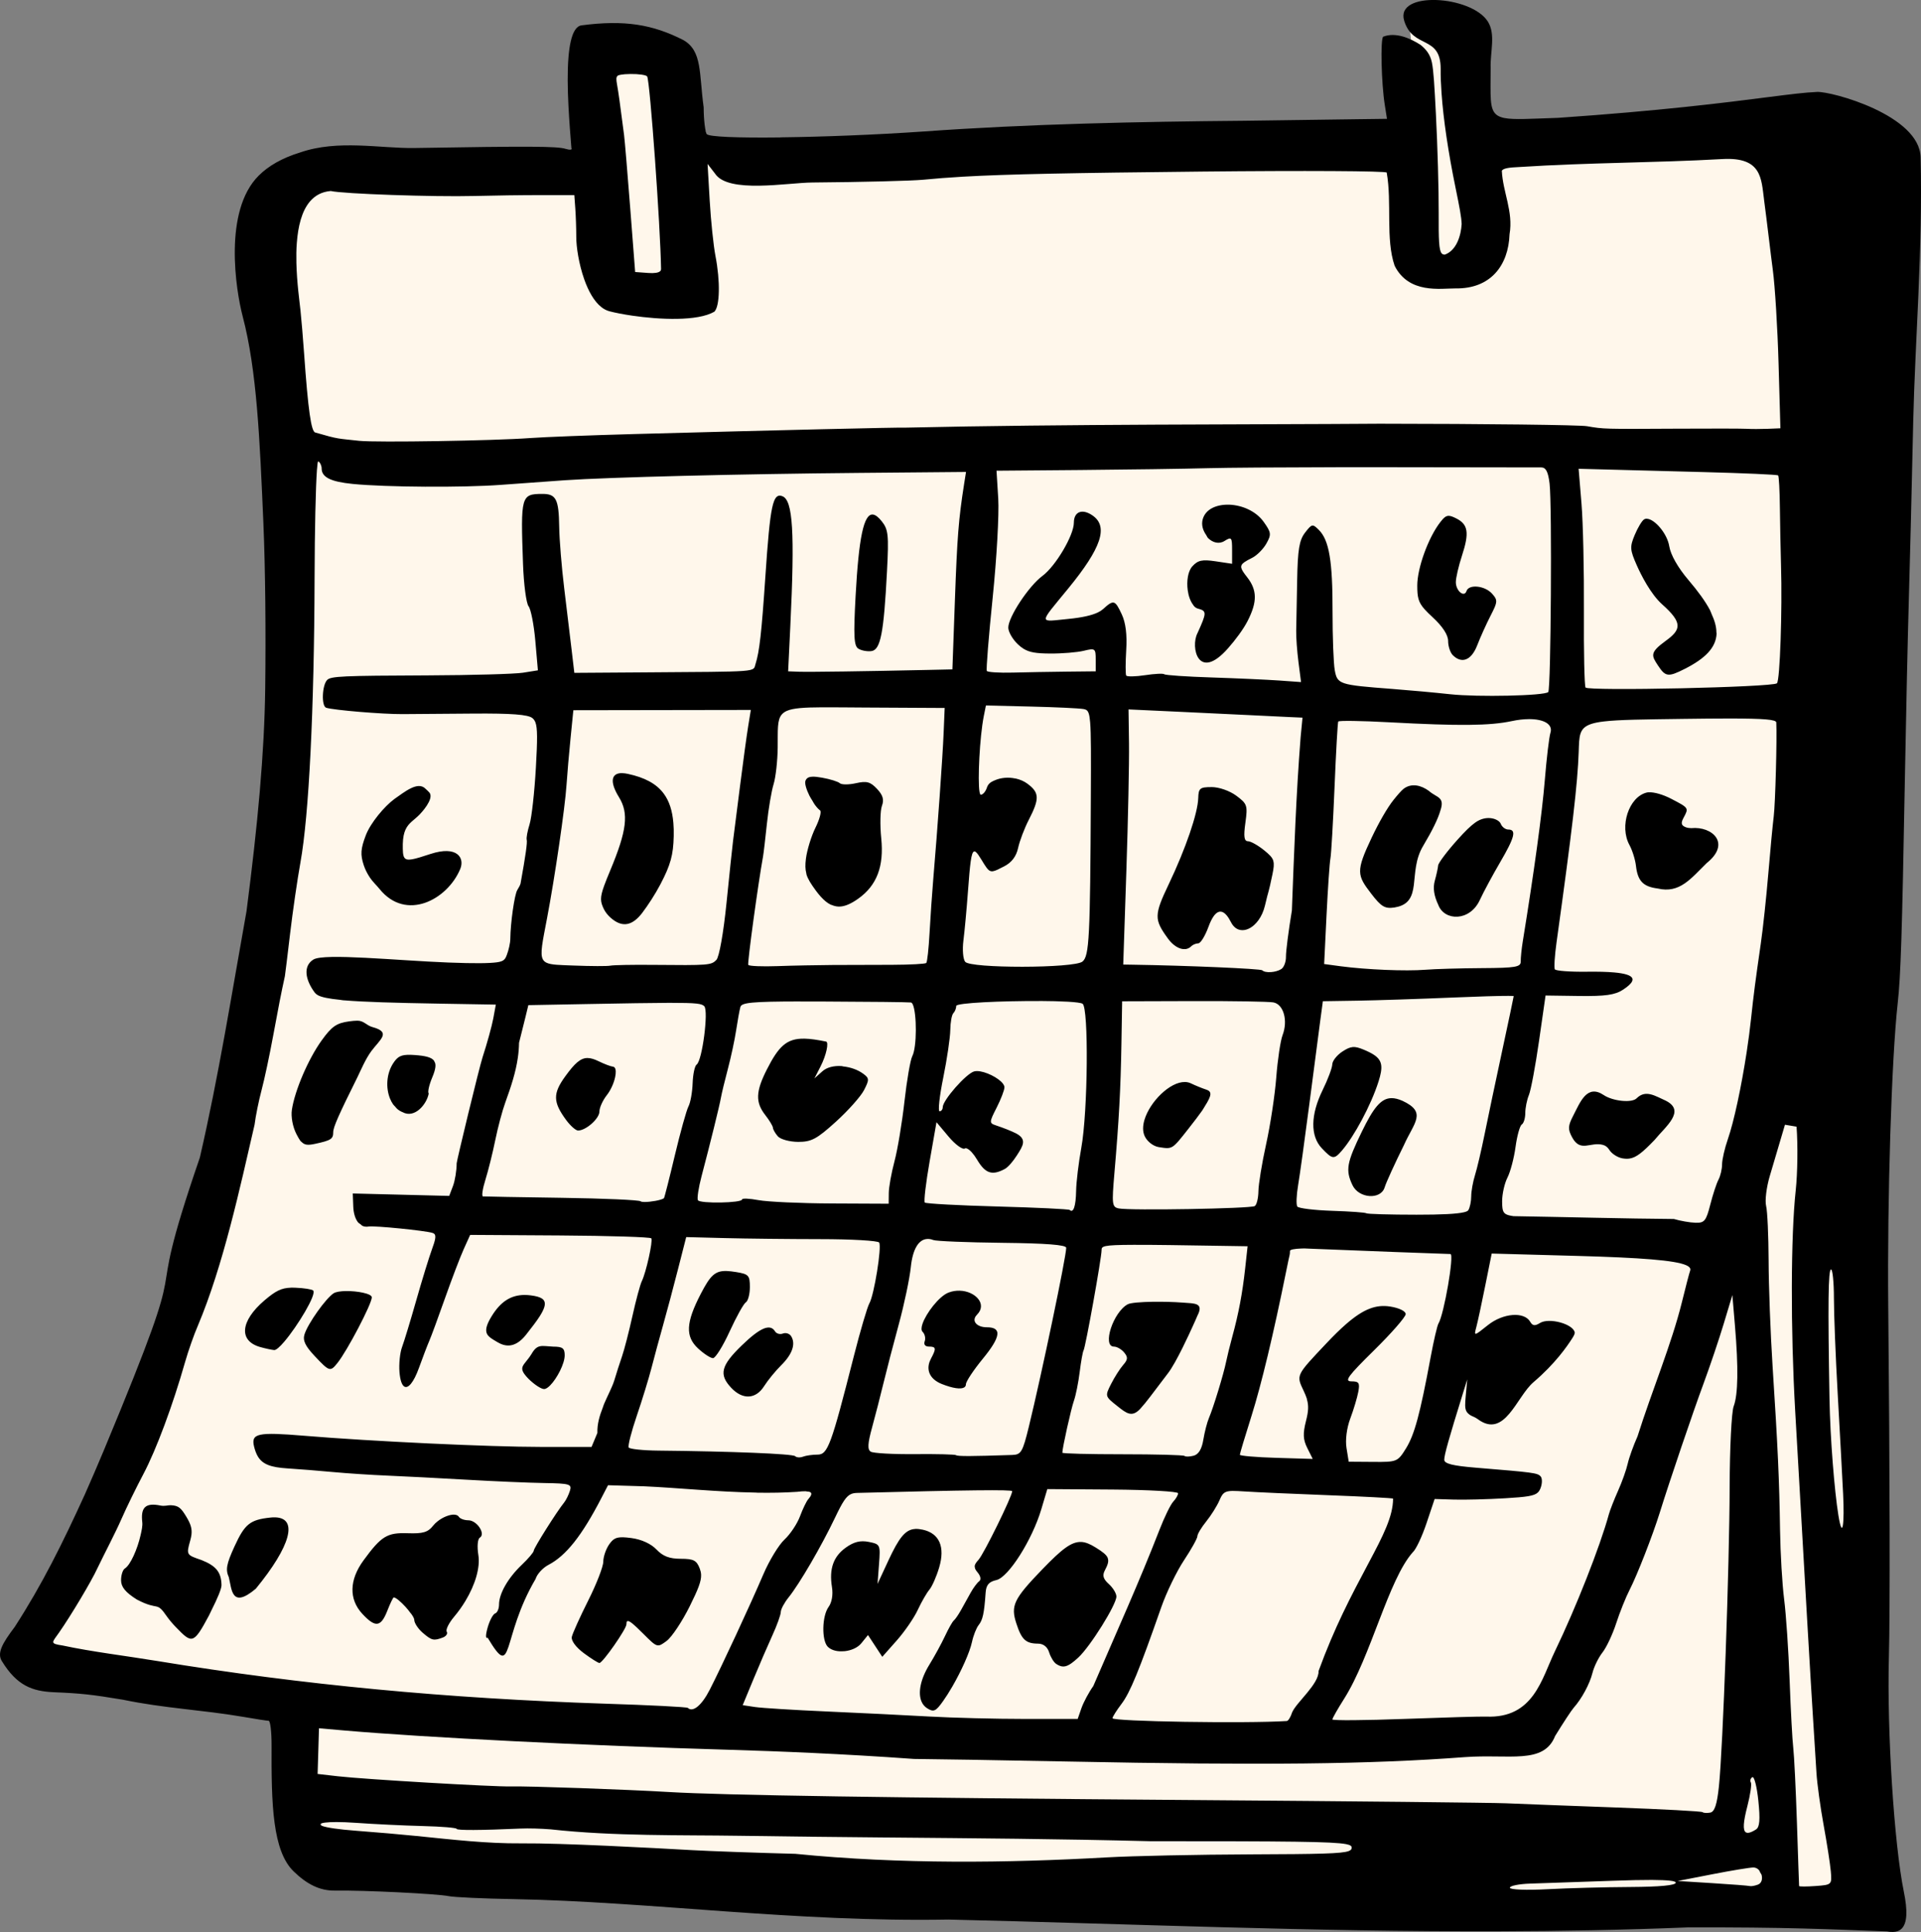
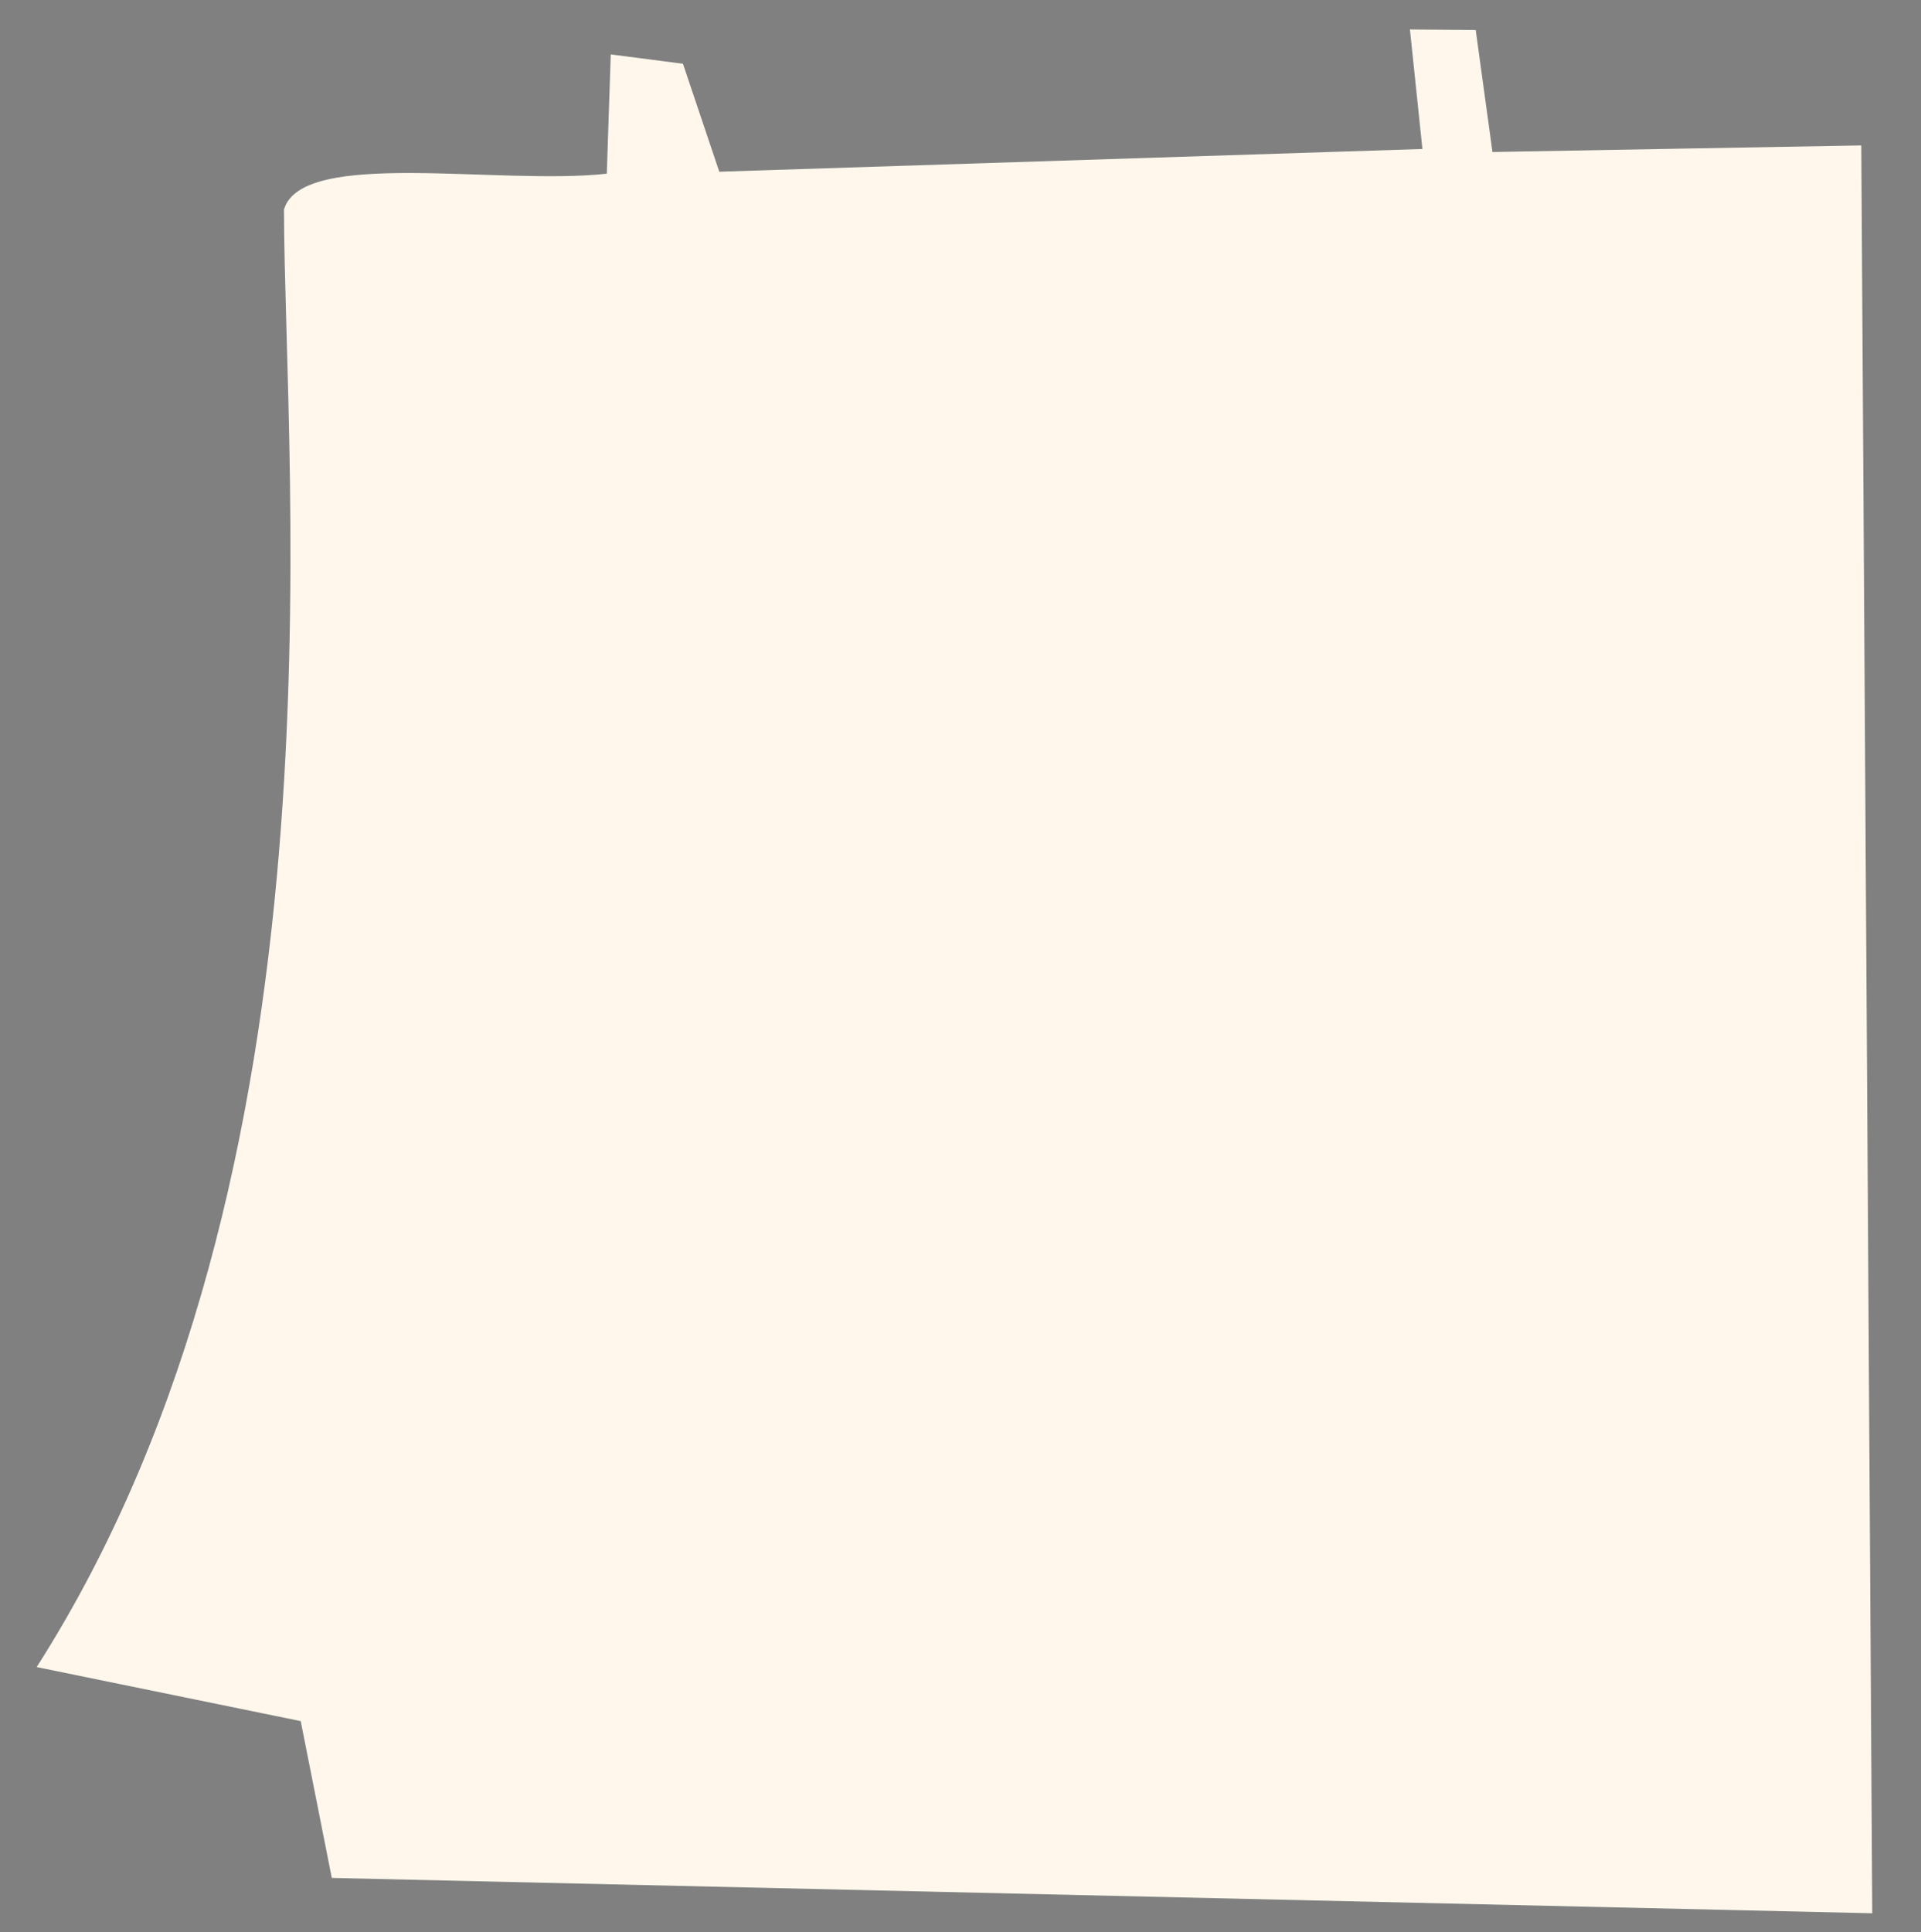
<svg xmlns="http://www.w3.org/2000/svg" width="175.665mm" height="176.649mm" viewBox="0 0 175.665 176.649">
  <rect x="0" y="0" width="175.665" height="176.649" fill="#808080" stroke="none" />
  <path d="m 5899.264,1816.636 c 1.634,-5.63 19.681,-2.189 29.521,-3.283 l 0.362,-10.903 6.601,0.852 3.323,9.873 64.298,-2.078 -1.142,-10.928 6.016,0.05 1.532,11.154 33.727,-0.602 1.002,161.64 -140.867,-3.233 -2.841,-14.337 -24.146,-4.942 c 28.854,-45.19 22.669,-108.729 22.614,-133.263 z" color="#000" overflow="visible" fill="#FFF7EB" paint-order="fill markers stroke" transform="translate(-156.312,254.443) translate(-5716.985,-2051.917)" />
-   <path d="m 6001.7,1799.368 c 0.807,2.619 3.337,1.278 3.338,4.395 -0.01,0.669 0.021,1.411 0.079,2.216 v 0 c 0.17,2.416 0.611,5.401 1.29,8.706 0.351,1.709 0.529,2.635 0.551,3.277 -0.061,1.039 -0.466,2.415 -1.541,2.794 -0.125,0 -0.223,-0.032 -0.3,-0.131 -0.232,-0.297 -0.272,-1.199 -0.26,-3.661 0.011,-2.086 -0.105,-6.173 -0.256,-9.083 -0.134,-2.586 -0.208,-3.913 -0.364,-4.688 -0.156,-0.774 -0.574,-1.242 -1.038,-1.616 -0.954,-0.613 -2.285,-1.192 -3.422,-0.746 -0.129,0.129 -0.169,1.193 -0.139,2.471 v 0 c 0.03,1.277 0.132,2.768 0.287,3.749 l 0.203,1.288 -2.935,0.038 c -1.615,0.021 -6.161,0.083 -10.103,0.139 -9.687,0.083 -19.748,0.29 -29.345,0.981 -4.426,0.306 -9.215,0.488 -12.986,0.535 -0.05,0 -0.116,0 -0.165,0.01 v 0 c -3.793,0.044 -6.505,-0.053 -6.668,-0.309 -0.076,-0.12 -0.146,-0.455 -0.198,-0.899 v 0 c -0.052,-0.444 -0.084,-0.995 -0.085,-1.548 -0.215,-1.551 -0.243,-2.842 -0.436,-3.869 v 0 c -0.048,-0.257 -0.107,-0.497 -0.181,-0.72 -0.149,-0.447 -0.362,-0.828 -0.683,-1.143 -0.16,-0.157 -0.347,-0.297 -0.566,-0.421 -2.812,-1.429 -5.377,-1.857 -9.321,-1.338 -0.117,0.018 -0.224,0.068 -0.322,0.143 -0.098,0.075 -0.186,0.177 -0.266,0.303 v 0 c -0.318,0.503 -0.497,1.383 -0.586,2.445 -0.222,2.655 0.121,6.449 0.266,8.325 0.026,0.042 0.029,0.075 0.016,0.099 -0.013,0.024 -0.047,0.041 -0.094,0.047 -0.096,0.013 -0.255,-0.011 -0.452,-0.072 -0.189,-0.06 -0.485,-0.106 -0.988,-0.138 -0.503,-0.032 -1.213,-0.051 -2.232,-0.057 -2.037,-0.011 -5.307,0.029 -10.615,0.118 -3.116,0.047 -6.983,-0.796 -10.448,0.409 -1.664,0.511 -2.897,1.232 -3.79,2.124 -3.225,3.222 -2.096,10.427 -1.455,12.866 1.289,4.908 1.558,11.108 1.891,18.879 0.185,4.315 0.231,10.135 0.168,15.096 -0.074,5.944 -0.677,12.421 -1.709,20.4 v 0 c -1.351,7.53 -2.538,15.042 -4.267,22.527 -5.787,16.831 0.234,5.134 -8.796,26.811 -0.555,1.321 -1.127,2.658 -1.726,4.005 -2.042,4.476 -3.905,8.235 -6.412,12.11 -1.145,1.512 -1.618,2.385 -1.181,3.104 1.386,2.279 2.812,2.767 4.722,2.86 2.517,0.103 3.504,0.21 6.368,0.687 3.745,0.782 7.213,0.924 10.936,1.557 1.164,0.202 2.236,0.369 2.381,0.369 0.145,0 0.27,1.008 0.265,2.238 -0.025,5.387 0.083,9.659 2.022,11.536 1.194,1.156 2.373,1.77 3.754,1.751 2.628,-0.04 9.342,0.288 10.414,0.507 0.505,0.103 3.182,0.226 5.947,0.273 3.129,0.058 6.299,0.22 9.515,0.426 3.216,0.206 6.476,0.456 9.786,0.691 3.31,0.235 6.668,0.455 10.08,0.6 3.411,0.145 6.875,0.216 10.395,0.153 16.717,0.391 33.273,1.122 50.321,1.07 5.683,-0.016 11.42,-0.121 17.236,-0.353 9.106,-0.031 12.916,0.17 18.246,0.365 0.204,0.04 0.391,0.058 0.559,0.052 0.337,-0.011 0.604,-0.117 0.8,-0.318 0.491,-0.504 0.546,-1.61 0.186,-3.366 -0.888,-4.333 -1.548,-14.672 -1.366,-21.445 0.111,-4.121 0.087,-16.668 -0.06,-32.102 -0.024,-2.473 -0.016,-5.125 0.016,-7.79 0.033,-2.665 0.091,-5.343 0.171,-7.87 0.158,-5.054 0.398,-9.505 0.679,-12.034 0.275,-2.471 0.4,-6.33 0.648,-20.108 0.11,-6.112 0.276,-13.652 0.369,-16.756 0.093,-3.104 0.275,-10.486 0.404,-16.404 0.161,-7.091 0.879,-15.744 0.674,-24.07 -0.094,-3.856 -8.123,-6.033 -9.46,-5.978 -2.151,0.088 -5.491,0.684 -12.118,1.378 -3.079,0.322 -6.824,0.666 -11.567,0.992 -2.519,0.082 -4.017,0.19 -4.906,0.018 -0.296,-0.057 -0.524,-0.145 -0.7,-0.275 -0.704,-0.52 -0.568,-1.715 -0.568,-4.306 -0.048,-1.46 0.482,-3.079 -0.259,-4.247 -1.518,-2.39 -8.493,-2.82 -7.647,-0.073 z m -70.757,4.872 c 0.763,-0.011 1.453,0.09 1.534,0.224 0.064,0.106 0.172,1.012 0.298,2.374 0.126,1.362 0.271,3.179 0.411,5.107 0.278,3.856 0.532,8.155 0.562,10.136 0,0.071 -0.024,0.132 -0.075,0.182 -0.152,0.152 -0.533,0.212 -1.106,0.17 l -1.189,-0.087 -0.45,-5.821 c -0.247,-3.201 -0.501,-6.218 -0.564,-6.704 -0.406,-3.127 -0.499,-3.8 -0.645,-4.633 -0.076,-0.435 -0.095,-0.667 0.067,-0.793 0.062,-0.048 0.18,-0.07 0.303,-0.092 0.197,-0.036 0.453,-0.056 0.854,-0.062 z m 103.666,11.494 c 0.277,2.081 0.608,4.981 0.804,6.436 0.196,1.455 0.432,5.305 0.524,8.555 l 0.168,5.909 -1.169,0.048 c -0.643,0.024 -1.486,0.026 -1.874,0 -0.388,-0.024 -3.246,-0.032 -6.35,-0.013 -3.406,0.019 -5.093,0.029 -6.122,0 -1.028,-0.028 -1.398,-0.093 -2.169,-0.226 -0.679,-0.117 -9.212,-0.22 -18.962,-0.228 -11.538,0.085 -28.625,0.024 -43.392,0.36 -0.622,-0.032 -11.393,0.222 -24.782,0.586 -3.978,0.108 -8.264,0.273 -9.525,0.367 -1.627,0.121 -5.136,0.226 -8.435,0.279 -3.299,0.053 -6.388,0.056 -7.176,-0.026 -1.986,-0.224 -1.83,-0.121 -4.011,-0.758 -0.383,-0.041 -0.667,-2.031 -1.037,-7.274 -0.096,-1.358 -0.243,-3.104 -0.326,-3.88 -0.088,-0.845 -0.333,-2.546 -0.375,-4.359 -0.013,-0.604 -0.01,-1.222 0.039,-1.824 0.111,-1.505 0.446,-2.917 1.212,-3.805 0.46,-0.533 1.075,-0.878 1.891,-0.942 1.123,0.262 9.47,0.551 13.102,0.455 1.746,-0.047 4.524,-0.085 6.173,-0.082 h 2.999 l 0.089,1.221 c 0.049,0.672 0.088,1.847 0.088,2.613 0,0.894 0.232,2.459 0.729,3.867 0.373,1.056 0.895,2.024 1.582,2.554 0.229,0.177 0.475,0.305 0.741,0.372 0.513,0.134 1.239,0.277 2.072,0.398 2.499,0.364 5.96,0.53 7.504,-0.363 0.253,-0.253 0.391,-0.947 0.408,-1.871 0.019,-0.923 -0.085,-2.076 -0.311,-3.245 -0.18,-0.931 -0.416,-3.201 -0.523,-5.044 l -0.195,-3.352 0.68,0.882 c 1.195,1.848 6.606,0.835 8.901,0.817 4.521,-0.036 9.094,-0.15 10.161,-0.255 1.105,-0.108 2.25,-0.198 3.597,-0.276 4.039,-0.232 9.89,-0.345 21.892,-0.469 9.265,-0.096 16.856,-0.054 16.872,0.093 0.492,2.754 -0.119,6.067 0.727,8.526 1.305,2.579 4.177,2.062 5.57,2.064 3.169,0.05 4.837,-2.06 4.937,-4.956 0.357,-2.073 -0.617,-3.849 -0.706,-5.803 0.13,-0.213 0.596,-0.299 1.618,-0.34 6.394,-0.414 12.289,-0.374 18.557,-0.727 3.603,-0.203 3.546,1.775 3.804,3.716 z m -132.201,23.926 v 0 c 0.166,0.102 0.302,0.396 0.302,0.652 0,0.199 0.052,0.374 0.162,0.528 0.11,0.154 0.276,0.287 0.505,0.401 0.459,0.228 1.168,0.381 2.168,0.48 3.033,0.301 10.089,0.345 13.569,0.084 1.746,-0.131 4.366,-0.32 5.821,-0.42 4.019,-0.276 15.979,-0.575 26.904,-0.672 l 9.795,-0.087 -0.172,1.089 c -0.51,3.25 -0.633,4.817 -0.843,10.614 l -0.23,6.35 -2.293,0.05 c -5.667,0.126 -10.841,0.198 -11.743,0.164 l -0.985,-0.037 0.2,-4.145 c 0.207,-4.287 0.266,-7.162 0.153,-9.01 -0.056,-0.924 -0.155,-1.592 -0.3,-2.052 -0.145,-0.46 -0.336,-0.711 -0.575,-0.803 -0.33,-0.127 -0.569,-0.049 -0.763,0.445 -0.065,0.165 -0.125,0.375 -0.181,0.641 -0.113,0.53 -0.211,1.277 -0.31,2.303 -0.099,1.026 -0.197,2.332 -0.308,3.98 -0.347,5.128 -0.539,6.839 -0.899,7.974 -0.059,0.186 -0.058,0.322 -0.191,0.423 -0.133,0.101 -0.399,0.166 -0.993,0.21 -1.187,0.089 -3.682,0.093 -9.035,0.13 l -6.35,0.043 -0.247,-2.097 c -0.135,-1.154 -0.439,-3.684 -0.677,-5.625 -0.237,-1.94 -0.445,-4.48 -0.46,-5.645 -0.01,-0.629 -0.03,-1.131 -0.079,-1.53 -0.048,-0.399 -0.122,-0.695 -0.234,-0.913 -0.225,-0.435 -0.604,-0.555 -1.235,-0.551 -0.485,0 -0.851,0.013 -1.125,0.127 -0.137,0.057 -0.25,0.138 -0.343,0.258 -0.093,0.119 -0.166,0.275 -0.223,0.479 -0.225,0.818 -0.18,2.412 -0.069,5.526 0.066,1.868 0.295,3.614 0.507,3.88 0.212,0.267 0.491,1.694 0.619,3.172 l 0.235,2.688 -1.357,0.217 c -0.746,0.119 -4.68,0.229 -8.742,0.245 -7.778,0.029 -8.83,0.077 -9.168,0.415 -0.118,0.118 -0.212,0.328 -0.278,0.577 -0.066,0.249 -0.105,0.539 -0.115,0.819 -0.021,0.559 0.076,1.077 0.302,1.148 0.345,0.11 1.637,0.258 3.071,0.377 1.434,0.119 3.009,0.21 3.918,0.204 0.873,-0.01 3.777,-0.028 6.454,-0.049 1.747,-0.013 3.002,0.01 3.87,0.075 0.868,0.066 1.347,0.177 1.544,0.34 0.115,0.095 0.205,0.211 0.272,0.385 v 0 c 0.199,0.521 0.191,1.563 0.045,4.142 -0.127,2.241 -0.386,4.571 -0.576,5.179 -0.191,0.608 -0.308,1.243 -0.262,1.411 0.068,0.248 -0.094,1.4 -0.564,4.011 -0.019,0.097 -0.153,0.365 -0.3,0.597 -0.25,0.394 -0.623,3.005 -0.636,4.458 0,0.356 -0.145,1.01 -0.314,1.455 -0.152,0.399 -0.245,0.601 -0.924,0.691 -0.679,0.09 -1.944,0.116 -4.436,0.019 -4.666,-0.181 -11.353,-0.875 -12.331,-0.274 -0.959,0.59 -0.755,1.841 0.118,3.017 0.064,0.085 0.151,0.163 0.273,0.234 0.333,0.193 1.005,0.328 2.069,0.436 0.103,0.011 0.131,0.027 0.244,0.037 v 0 c 0.045,0 0.135,0.01 0.182,0.011 1.704,0.142 4.381,0.225 8.74,0.299 l 5.055,0.086 -0.232,1.259 c -0.128,0.692 -0.569,2.291 -0.98,3.552 -0.319,0.979 -2.37,9.482 -2.37,9.698 0,0.655 -0.153,1.594 -0.341,2.087 l -0.341,0.896 -4.409,-0.111 -4.409,-0.111 0.044,1.183 c 0.01,0.31 0.056,0.588 0.128,0.83 v 0 c 0.072,0.241 0.172,0.446 0.294,0.607 0.068,0.09 0.159,0.132 0.241,0.194 0.066,0.05 0.12,0.124 0.193,0.155 v 0 c 0.165,0.069 0.348,0.089 0.546,0.054 0.531,-0.094 5.176,0.37 5.849,0.584 0.087,0.028 0.152,0.068 0.194,0.129 0.127,0.183 0.049,0.555 -0.241,1.345 -0.269,0.734 -0.918,2.842 -1.442,4.685 -0.524,1.843 -1.109,3.767 -1.3,4.276 -0.191,0.509 -0.297,1.54 -0.235,2.293 0.06,0.736 0.216,1.169 0.428,1.309 0.354,0.234 0.866,-0.348 1.355,-1.704 0.35,-0.97 0.775,-2.082 0.945,-2.47 0.17,-0.388 0.813,-2.134 1.429,-3.88 0.616,-1.746 1.386,-3.767 1.712,-4.489 l 0.593,-1.314 8.217,0.051 c 4.52,0.028 8.278,0.146 8.351,0.264 0.157,0.254 -0.483,3.135 -0.871,3.919 -0.149,0.302 -0.534,1.73 -0.855,3.175 -0.321,1.445 -0.749,3.104 -0.951,3.686 -0.202,0.582 -0.52,1.574 -0.708,2.204 -0.189,0.616 -0.591,1.349 -0.939,2.162 v 0 c -0.045,0.105 -0.073,0.223 -0.116,0.331 -0.286,0.726 -0.521,1.498 -0.493,2.314 l -0.533,1.278 h -4.67 c -4.62,0 -15.463,-0.507 -21.602,-1.019 -1.062,-0.088 -1.898,-0.146 -2.55,-0.165 -1.304,-0.037 -1.873,0.083 -2.043,0.433 v 0 c -0.085,0.175 -0.07,0.406 0,0.704 0.088,0.361 0.197,0.658 0.341,0.905 v 0 c 0.434,0.739 1.194,1.012 2.718,1.108 1.036,0.065 2.916,0.216 4.176,0.334 1.261,0.118 3.483,0.264 4.939,0.324 1.455,0.06 4.71,0.228 7.232,0.374 2.522,0.146 5.734,0.283 7.138,0.306 1.176,0.018 1.81,0.043 2.125,0.141 0.158,0.049 0.236,0.116 0.262,0.21 0.026,0.094 0,0.215 -0.049,0.371 -0.118,0.373 -0.354,0.849 -0.524,1.058 -0.664,0.816 -2.779,4.168 -2.779,4.405 0,0.138 -0.49,0.718 -1.09,1.288 -1.258,1.195 -2.085,2.638 -2.085,3.635 0,0.382 -0.159,0.747 -0.352,0.811 -0.194,0.065 -0.501,0.637 -0.683,1.271 -0.101,0.349 -0.151,0.618 -0.153,0.783 0,0.083 0.011,0.141 0.036,0.169 0.024,0.029 0.061,0.029 0.111,0 0.601,1.006 0.977,1.51 1.252,1.616 v 0 c 0.551,0.21 0.701,-1.171 1.445,-3.311 0.186,-0.535 0.41,-1.118 0.685,-1.735 v 0 c 0.276,-0.617 0.605,-1.269 1.001,-1.942 0.064,-0.219 0.229,-0.474 0.443,-0.708 0.214,-0.234 0.476,-0.447 0.736,-0.582 0.403,-0.21 0.795,-0.481 1.185,-0.825 0.39,-0.343 0.778,-0.758 1.172,-1.256 0.787,-0.994 1.596,-2.316 2.49,-4.044 l 0.598,-1.156 3.306,0.098 c 3.044,0.136 6.635,0.514 10.226,0.576 0.047,0 0.093,0.01 0.139,0.01 1.212,0.018 2.424,0 3.614,-0.08 0.328,-0.04 0.591,-0.058 0.794,-0.053 0.034,0 0.041,0.013 0.072,0.016 0.151,0.011 0.285,0.028 0.353,0.072 0.164,0.107 0.092,0.315 -0.193,0.637 -0.163,0.184 -0.504,0.891 -0.757,1.57 -0.253,0.679 -0.888,1.632 -1.412,2.117 -0.524,0.485 -1.394,1.914 -1.934,3.175 -1.223,2.854 -3.833,8.473 -4.917,10.583 -0.362,0.706 -0.745,1.225 -1.095,1.512 -0.175,0.144 -0.341,0.229 -0.492,0.252 -0.152,0.024 -0.289,-0.016 -0.404,-0.126 -0.088,-0.083 -3.492,-0.256 -7.567,-0.385 -14.446,-0.479 -27.654,-1.716 -40.922,-3.898 -2.848,-0.469 -6.01,-0.847 -8.685,-1.422 -1.203,-0.179 -0.969,-0.263 -0.338,-1.163 0.545,-0.778 1.295,-1.966 1.972,-3.101 0.677,-1.135 1.282,-2.217 1.539,-2.782 0.741,-1.538 1.603,-3.145 2.237,-4.586 0.425,-0.97 1.318,-2.796 1.984,-4.057 1.172,-2.219 2.673,-6.253 3.798,-10.203 0.299,-1.052 0.83,-2.56 1.177,-3.351 1.157,-2.743 2.117,-5.884 2.956,-9.065 v 0 c 0.839,-3.181 1.557,-6.402 2.228,-9.306 0.094,-0.776 0.385,-2.205 0.643,-3.175 0.259,-0.97 0.732,-3.193 1.053,-4.939 0.487,-2.647 0.748,-3.971 1.076,-5.468 0.021,-0.097 0.236,-1.843 0.476,-3.88 0.241,-2.037 0.667,-4.974 0.948,-6.527 0.775,-4.289 1.257,-13.985 1.292,-26.006 0.013,-4.47 0.102,-8.284 0.215,-9.868 0.038,-0.528 0.078,-0.808 0.119,-0.783 z m 93.052,0.533 v 0 h 5.32 c 7.082,0.013 13.139,0.021 13.459,0.019 0.211,0 0.368,0.1 0.489,0.334 0.121,0.235 0.205,0.603 0.269,1.137 0.058,0.485 0.095,1.904 0.114,3.764 0.037,3.719 0,9.2 -0.08,12.495 -0.041,1.647 -0.094,2.749 -0.156,2.81 -0.085,0.085 -0.531,0.157 -1.191,0.213 -1.32,0.112 -3.497,0.16 -5.365,0.118 -0.934,-0.021 -1.791,-0.065 -2.425,-0.134 -1.358,-0.148 -3.739,-0.366 -5.292,-0.484 -2.423,-0.184 -3.676,-0.289 -4.353,-0.51 v 0 c -0.169,-0.055 -0.302,-0.117 -0.408,-0.19 -0.106,-0.072 -0.187,-0.155 -0.249,-0.251 -0.124,-0.192 -0.179,-0.436 -0.238,-0.757 -0.115,-0.625 -0.205,-3.042 -0.203,-5.371 0.01,-4.613 -0.312,-6.519 -1.25,-7.457 -0.144,-0.144 -0.256,-0.251 -0.353,-0.318 -0.194,-0.134 -0.328,-0.108 -0.533,0.105 -0.103,0.106 -0.224,0.26 -0.38,0.462 -0.53,0.69 -0.671,1.546 -0.721,4.386 -0.034,1.94 -0.073,4.004 -0.087,4.586 -0.013,0.582 0.08,1.875 0.209,2.874 l 0.234,1.815 -2.007,-0.144 c -1.104,-0.078 -3.883,-0.203 -6.174,-0.278 -2.292,-0.074 -4.237,-0.206 -4.324,-0.293 -0.087,-0.087 -0.877,-0.049 -1.756,0.085 -0.879,0.133 -1.655,0.148 -1.726,0.033 -0.072,-0.116 -0.07,-1.164 0,-2.328 0.088,-1.405 -0.048,-2.502 -0.404,-3.263 -0.156,-0.333 -0.28,-0.586 -0.394,-0.763 v 0 c -0.114,-0.177 -0.218,-0.279 -0.332,-0.311 -0.115,-0.033 -0.24,0.01 -0.397,0.104 -0.158,0.1 -0.347,0.263 -0.59,0.484 -0.122,0.11 -0.279,0.212 -0.471,0.305 -0.577,0.277 -1.473,0.474 -2.695,0.593 -0.69,0.067 -1.208,0.136 -1.553,0.149 -0.345,0.013 -0.518,-0.029 -0.518,-0.185 0,-0.156 0.171,-0.425 0.514,-0.865 v 0 c 0.344,-0.44 0.859,-1.051 1.546,-1.891 0.755,-0.922 1.363,-1.736 1.826,-2.454 v 0 c 0.464,-0.718 0.783,-1.339 0.964,-1.877 v 0 c 0.361,-1.076 0.163,-1.818 -0.56,-2.324 -0.951,-0.667 -1.724,-0.374 -1.724,0.653 0,1.148 -1.67,3.973 -2.875,4.863 -1.248,0.923 -3.122,3.76 -3.122,4.726 0,0.386 0.397,1.074 0.882,1.53 0.177,0.167 0.346,0.302 0.525,0.411 0.536,0.328 1.161,0.422 2.385,0.43 1.115,0.01 2.517,-0.107 3.115,-0.253 1.035,-0.253 1.088,-0.214 1.088,0.807 v 1.073 l -2.675,0.028 c -1.471,0.016 -3.682,0.055 -4.913,0.088 -1.231,0.033 -2.298,-0.035 -2.37,-0.152 -0.072,-0.116 0.169,-3.133 0.536,-6.703 0.183,-1.785 0.332,-3.695 0.424,-5.335 v 0 c 0.092,-1.64 0.128,-3.009 0.085,-3.713 l -0.158,-2.557 7.681,-0.063 c 4.225,-0.035 9.507,-0.111 11.738,-0.17 1.673,-0.044 6.378,-0.077 11.614,-0.085 z m 22.193,0.143 2.412,0.064 c 1.326,0.035 5.403,0.143 9.059,0.239 3.656,0.096 6.703,0.231 6.774,0.301 0.07,0.07 0.143,1.392 0.159,2.936 0.019,1.545 0.064,3.921 0.104,5.279 0.062,2.073 0.037,4.709 -0.037,6.858 -0.037,1.075 -0.087,2.027 -0.144,2.727 -0.057,0.7 -0.123,1.147 -0.192,1.21 -0.197,0.18 -4.519,0.364 -8.819,0.458 -2.15,0.047 -4.294,0.072 -5.914,0.064 -0.811,-0.01 -1.49,-0.016 -1.973,-0.039 -0.483,-0.021 -0.77,-0.055 -0.797,-0.098 -0.103,-0.167 -0.169,-3.306 -0.148,-6.977 0.021,-3.671 -0.077,-8.102 -0.222,-9.848 z m -31.941,3.285 c -0.29,-0.011 -0.572,0.01 -0.836,0.06 -0.529,0.101 -0.985,0.326 -1.285,0.679 -0.149,0.176 -0.26,0.384 -0.321,0.624 -0.131,0.521 0.047,1.01 0.324,1.406 0.065,0.093 0.099,0.211 0.178,0.288 0.207,0.203 0.455,0.347 0.714,0.401 0.259,0.054 0.528,0.019 0.777,-0.137 0.163,-0.102 0.288,-0.174 0.384,-0.207 0.096,-0.033 0.164,-0.028 0.211,0.027 0.094,0.11 0.107,0.417 0.107,1.001 v 1.259 l -1.507,-0.226 c -0.614,-0.092 -1.02,-0.117 -1.335,-0.049 -0.158,0.034 -0.293,0.091 -0.42,0.175 -0.127,0.084 -0.247,0.194 -0.373,0.334 -0.104,0.114 -0.189,0.256 -0.256,0.418 v 0 c -0.067,0.162 -0.118,0.343 -0.151,0.535 -0.068,0.386 -0.07,0.816 -0.016,1.226 0.07,0.53 0.243,1.006 0.484,1.325 0.039,0.051 0.071,0.117 0.114,0.159 0.102,0.1 0.215,0.17 0.338,0.203 0.204,0.053 0.357,0.103 0.458,0.177 0.202,0.147 0.197,0.391 -0.021,0.958 v 0 c -0.108,0.283 -0.27,0.647 -0.485,1.12 -0.647,1.248 0.061,4.468 2.789,1.384 0.698,-0.788 1.421,-1.764 1.804,-2.516 0.445,-0.872 0.664,-1.578 0.656,-2.213 v 0 c -0.01,-0.635 -0.244,-1.2 -0.709,-1.79 -0.597,-0.76 -0.726,-1.028 -0.237,-1.371 0.163,-0.115 0.395,-0.238 0.701,-0.391 0.434,-0.216 1.02,-0.805 1.302,-1.307 0.233,-0.416 0.345,-0.668 0.312,-0.937 v 0 c -0.033,-0.269 -0.211,-0.556 -0.557,-1.041 -0.355,-0.499 -0.852,-0.881 -1.404,-1.145 -0.276,-0.132 -0.566,-0.234 -0.859,-0.305 v 0 c -0.294,-0.072 -0.59,-0.114 -0.879,-0.125 z m -32.591,0.9 c -0.844,-0.092 -1.295,2.159 -1.582,7.405 -0.201,3.688 -0.156,4.594 0.243,4.853 0.27,0.175 0.809,0.278 1.197,0.228 0.419,-0.054 0.703,-0.46 0.919,-1.565 0.108,-0.553 0.199,-1.28 0.281,-2.225 0.082,-0.945 0.156,-2.108 0.23,-3.532 0.085,-1.646 0.115,-2.596 0.048,-3.228 -0.067,-0.632 -0.23,-0.946 -0.53,-1.321 -0.303,-0.379 -0.57,-0.589 -0.807,-0.615 z m 52.686,0.12 c -0.281,-0.019 -0.478,0.156 -0.801,0.572 -0.275,0.353 -0.544,0.792 -0.793,1.276 -0.249,0.484 -0.478,1.015 -0.673,1.551 v 0 c -0.39,1.073 -0.642,2.171 -0.642,2.977 0,1.058 0.092,1.512 0.665,2.159 v 0 c 0.191,0.216 0.435,0.452 0.746,0.74 0.454,0.42 0.807,0.822 1.046,1.19 0.239,0.367 0.365,0.7 0.365,0.978 0,0.238 0.047,0.502 0.124,0.736 v 0 c 0.077,0.233 0.182,0.436 0.298,0.553 0.62,0.62 1.272,0.575 1.782,-0.064 0.17,-0.213 0.325,-0.492 0.457,-0.835 0.28,-0.728 0.83,-1.945 1.22,-2.704 0.166,-0.323 0.29,-0.573 0.376,-0.776 0.256,-0.61 0.158,-0.798 -0.253,-1.252 -0.164,-0.181 -0.378,-0.326 -0.61,-0.432 -0.463,-0.211 -0.998,-0.265 -1.351,-0.135 -0.176,0.065 -0.307,0.175 -0.36,0.335 -0.105,0.315 -0.349,0.313 -0.568,0.132 -0.218,-0.181 -0.41,-0.541 -0.41,-0.942 0,-0.389 0.252,-1.478 0.561,-2.421 0.343,-1.05 0.485,-1.765 0.403,-2.287 -0.041,-0.261 -0.137,-0.473 -0.293,-0.655 -0.155,-0.181 -0.369,-0.332 -0.644,-0.469 -0.276,-0.138 -0.475,-0.217 -0.644,-0.228 z m 18.103,0.264 c -0.102,-0.01 -0.195,0.013 -0.276,0.064 -0.191,0.118 -0.575,0.757 -0.852,1.421 -0.456,1.091 -0.437,1.355 0.193,2.778 0.383,0.865 1.265,2.626 2.322,3.568 1.898,1.692 1.735,2.308 0.32,3.334 -1.484,1.075 -1.294,1.355 -0.716,2.238 0.693,1.057 0.939,1.091 2.443,0.331 0.949,-0.479 1.666,-0.968 2.153,-1.496 0.487,-0.529 0.744,-1.097 0.772,-1.734 v 0 c 0,-0.036 -0.016,-0.078 -0.016,-0.115 0,-0.514 -0.161,-1.082 -0.449,-1.702 -0.053,-0.114 -0.076,-0.216 -0.138,-0.335 -0.215,-0.403 -0.486,-0.831 -0.814,-1.288 v 0 c -0.328,-0.457 -0.713,-0.943 -1.154,-1.46 -0.483,-0.566 -0.89,-1.143 -1.193,-1.676 v 0 c -0.303,-0.534 -0.502,-1.025 -0.566,-1.422 -0.093,-0.575 -0.422,-1.19 -0.817,-1.667 -0.395,-0.477 -0.855,-0.816 -1.212,-0.837 z m -60.456,17.073 4.111,0.099 c 2.261,0.054 4.429,0.156 4.817,0.227 0.086,0.016 0.16,0.033 0.226,0.068 0.198,0.103 0.313,0.355 0.377,1.142 v 0 c 0.086,1.05 0.082,3.051 0.063,6.92 -0.03,6.396 -0.066,10.007 -0.172,12.084 v 0 c -0.106,2.076 -0.282,2.618 -0.591,2.874 -0.187,0.155 -0.919,0.273 -1.92,0.352 -1,0.079 -2.27,0.121 -3.531,0.123 h -0.106 c -2.484,0 -4.915,-0.146 -5.169,-0.451 -0.197,-0.236 -0.271,-1.11 -0.164,-1.941 0.107,-0.831 0.295,-2.859 0.417,-4.508 0.186,-2.514 0.295,-3.55 0.553,-3.639 0.052,-0.019 0.11,0 0.175,0.056 0.131,0.107 0.294,0.349 0.502,0.691 0.198,0.325 0.344,0.569 0.474,0.74 0.388,0.514 0.622,0.38 1.621,-0.137 0.674,-0.349 1.095,-0.907 1.26,-1.676 0.137,-0.634 0.574,-1.787 0.973,-2.563 0.501,-0.974 0.746,-1.597 0.727,-2.079 -0.01,-0.241 -0.085,-0.448 -0.227,-0.645 -0.143,-0.197 -0.352,-0.385 -0.629,-0.59 -0.299,-0.221 -0.658,-0.373 -1.036,-0.462 -0.024,-0.01 -0.048,0 -0.072,-0.01 -0.648,-0.137 -1.31,-0.069 -1.821,0.147 -0.216,0.091 -0.427,0.182 -0.562,0.331 -0.093,0.103 -0.163,0.219 -0.204,0.348 -0.115,0.363 -0.369,0.66 -0.564,0.66 -0.043,0 -0.078,-0.077 -0.105,-0.216 v 0 c 0,-0.013 0,-0.04 -0.01,-0.053 -0.178,-1.042 0.013,-4.981 0.387,-6.9 z m -14.989,0.169 v 0 c 1.014,-0.01 2.283,0.011 3.869,0.018 l 7.348,0.04 -0.096,2.293 c -0.092,2.221 -0.553,8.711 -0.951,13.405 -0.107,1.261 -0.258,3.455 -0.335,4.876 -0.077,1.421 -0.212,2.655 -0.3,2.743 -0.088,0.088 -1.492,0.162 -3.12,0.168 -1.628,0.01 -4.071,0.011 -5.429,0.016 -1.358,0.01 -3.627,0.051 -5.042,0.103 -1.415,0.052 -2.624,0 -2.688,-0.113 -0.092,-0.164 0.89,-7.364 1.351,-9.909 0.053,-0.291 0.212,-1.64 0.354,-2.998 0.142,-1.358 0.417,-2.985 0.612,-3.615 0.194,-0.63 0.362,-2.139 0.375,-3.352 0.01,-0.807 -0.01,-1.438 0.029,-1.933 0.019,-0.247 0.052,-0.459 0.108,-0.642 0.057,-0.183 0.138,-0.336 0.253,-0.465 0.115,-0.128 0.264,-0.232 0.457,-0.315 0.579,-0.248 1.556,-0.314 3.205,-0.322 z m 28.029,0.191 4.822,0.224 c 2.653,0.123 5.697,0.268 6.765,0.323 1.067,0.055 2.477,0.123 3.132,0.152 l 1.191,0.053 -0.171,1.774 c -0.209,2.642 -0.357,5.252 -0.479,7.878 v 0 c -0.122,2.627 -0.218,5.272 -0.322,7.985 -0.306,1.843 -0.549,3.739 -0.541,4.212 0.01,0.473 -0.184,0.986 -0.428,1.141 -0.252,0.16 -0.62,0.255 -0.958,0.277 -0.339,0.021 -0.648,-0.031 -0.783,-0.167 -0.144,-0.144 -6.928,-0.436 -11.881,-0.511 l -0.831,-0.013 0.286,-8.555 c 0.157,-4.705 0.266,-9.954 0.242,-11.665 z m -34.537,0.048 -0.244,1.499 c -0.135,0.824 -0.475,3.324 -0.757,5.556 -0.282,2.231 -0.565,4.453 -0.628,4.938 -0.063,0.485 -0.331,3.026 -0.595,5.645 -0.138,1.367 -0.305,2.605 -0.47,3.535 -0.165,0.93 -0.328,1.551 -0.455,1.681 -0.479,0.489 -0.675,0.504 -5.813,0.455 -1.873,-0.019 -3.619,0.016 -3.88,0.072 -0.262,0.058 -1.786,0.052 -3.387,-0.011 -1.265,-0.05 -2.038,-0.05 -2.466,-0.263 -0.142,-0.071 -0.246,-0.166 -0.318,-0.294 -0.285,-0.512 -0.044,-1.558 0.376,-3.764 0.716,-3.758 1.643,-10.096 1.78,-12.171 0.064,-0.97 0.232,-2.909 0.372,-4.308 l 0.255,-2.544 8.114,-0.013 z m 89.373,0.781 c 1.666,0 2.763,0.026 3.444,0.084 0.682,0.058 0.948,0.149 0.954,0.279 0.073,1.485 -0.088,7.424 -0.233,8.585 -0.095,0.761 -0.32,3.13 -0.499,5.265 -0.179,2.134 -0.484,4.992 -0.681,6.35 -0.506,3.5 -0.659,4.675 -0.893,6.879 -0.103,0.97 -0.241,2.01 -0.401,3.058 v 0 c -0.48,3.144 -1.163,6.361 -1.725,7.975 -0.285,0.819 -0.522,1.849 -0.525,2.288 0,0.439 -0.152,1.074 -0.331,1.411 -0.179,0.337 -0.516,1.367 -0.751,2.289 -0.188,0.739 -0.322,1.157 -0.51,1.387 -0.189,0.229 -0.432,0.271 -0.84,0.258 -0.508,-0.016 -1.398,-0.171 -1.976,-0.344 -4.235,-0.029 -10.257,-0.187 -14.666,-0.259 -0.69,-0.101 -0.93,-0.215 -1.006,-0.718 v 0 c -0.026,-0.168 -0.033,-0.379 -0.033,-0.647 0,-0.667 0.22,-1.641 0.488,-2.164 0.268,-0.524 0.601,-1.786 0.739,-2.804 0.138,-1.019 0.395,-1.941 0.57,-2.049 0.176,-0.109 0.32,-0.578 0.32,-1.043 0,-0.464 0.149,-1.209 0.332,-1.655 0.183,-0.446 0.6,-2.675 0.927,-4.953 l 0.595,-4.142 3.072,0.043 c 1.19,0.016 2.011,-0.01 2.625,-0.095 0.614,-0.088 1.022,-0.239 1.386,-0.478 0.229,-0.15 0.412,-0.289 0.551,-0.417 0.139,-0.128 0.233,-0.245 0.281,-0.353 v 0 c 0.048,-0.107 0.051,-0.204 0.01,-0.291 -0.131,-0.261 -0.676,-0.431 -1.653,-0.519 -0.651,-0.058 -1.494,-0.08 -2.533,-0.066 -1.508,0.019 -2.809,-0.079 -2.892,-0.22 -0.082,-0.141 -0.013,-1.24 0.154,-2.442 1.44,-10.34 1.93,-14.551 2.028,-17.413 0.013,-0.373 0.021,-0.698 0.042,-0.982 0.021,-0.284 0.06,-0.526 0.131,-0.733 0.072,-0.207 0.178,-0.379 0.34,-0.523 0.322,-0.287 0.864,-0.46 1.783,-0.569 1.38,-0.164 3.612,-0.185 7.235,-0.235 1.663,-0.024 3.028,-0.035 4.139,-0.036 z m -18.248,0.057 c 0.347,0 0.66,0.024 0.931,0.081 0.272,0.055 0.501,0.139 0.679,0.247 0.178,0.108 0.305,0.241 0.372,0.397 0.067,0.155 0.074,0.334 0.011,0.531 -0.119,0.375 -0.35,2.319 -0.514,4.321 -0.248,3.034 -0.978,8.376 -2.015,14.752 -0.11,0.679 -0.194,1.5 -0.186,1.826 0,0.129 -0.024,0.23 -0.113,0.31 -0.09,0.08 -0.244,0.139 -0.494,0.183 -0.501,0.087 -1.391,0.111 -2.941,0.12 -1.959,0.011 -4.29,0.079 -5.179,0.15 -1.8,0.144 -5.399,-0.01 -7.726,-0.318 l -1.523,-0.205 0.218,-4.473 c 0.12,-2.46 0.28,-4.79 0.355,-5.178 0.075,-0.388 0.245,-3.324 0.377,-6.526 0.132,-3.201 0.284,-5.9 0.339,-5.997 0.055,-0.097 2.139,-0.067 4.632,0.068 6.456,0.348 9.22,0.322 11.236,-0.107 0.558,-0.119 1.079,-0.177 1.541,-0.18 z m -82.871,4.94 c -1.039,-0.028 -1.178,0.799 -0.312,2.2 0.457,0.739 0.638,1.5 0.514,2.535 -0.124,1.035 -0.554,2.344 -1.321,4.181 -0.238,0.571 -0.42,1.02 -0.552,1.387 -0.397,1.1 -0.347,1.456 -0.024,2.126 0.131,0.272 0.349,0.547 0.595,0.77 1.134,1.027 2.063,0.68 2.902,-0.406 0,0 0,-3e-4 0,0 0.558,-0.736 1.197,-1.72 1.676,-2.632 0.231,-0.441 0.421,-0.829 0.575,-1.19 v 0 c 0.154,-0.361 0.274,-0.695 0.366,-1.028 0.184,-0.666 0.256,-1.327 0.275,-2.191 0.011,-0.428 0,-0.827 -0.032,-1.199 v 0 c -0.093,-1.117 -0.374,-1.994 -0.878,-2.676 v 0 c -0.671,-0.91 -1.738,-1.476 -3.283,-1.809 -0.185,-0.04 -0.352,-0.061 -0.501,-0.066 z m 17.383,0.328 v 0 c -0.367,0.011 -0.549,0.129 -0.642,0.373 -0.09,0.235 0.083,0.795 0.359,1.354 0.082,0.166 0.183,0.315 0.279,0.472 0.066,0.108 0.123,0.229 0.193,0.326 v 0 c 0.17,0.239 0.345,0.437 0.506,0.554 0.145,0.106 -0.045,0.82 -0.425,1.587 -0.379,0.768 -0.771,2.041 -0.87,2.831 -0.07,0.555 -0.065,0.95 0.036,1.338 0.01,0.034 0.01,0.07 0.016,0.104 v 0 c 0.066,0.211 0.165,0.422 0.304,0.659 0.14,0.237 0.32,0.498 0.548,0.809 0.313,0.425 0.611,0.756 0.907,0.996 0.148,0.12 0.295,0.216 0.445,0.29 v 0 c 0.038,0.019 0.077,0.024 0.115,0.039 0.261,0.109 0.526,0.163 0.806,0.136 0.482,-0.045 1.005,-0.289 1.613,-0.722 0.424,-0.302 0.783,-0.637 1.079,-1.01 0.296,-0.373 0.53,-0.784 0.703,-1.238 0.346,-0.908 0.446,-1.985 0.316,-3.267 -0.122,-1.206 -0.095,-2.541 0.062,-2.966 0.211,-0.57 0.094,-0.978 -0.45,-1.556 -0.152,-0.162 -0.287,-0.288 -0.42,-0.385 -0.132,-0.096 -0.262,-0.161 -0.403,-0.199 -0.283,-0.076 -0.612,-0.043 -1.1,0.067 -0.326,0.073 -0.655,0.11 -0.923,0.11 -0.268,0 -0.474,-0.037 -0.555,-0.11 -0.08,-0.073 -0.302,-0.167 -0.596,-0.258 v 0 c -0.293,-0.091 -0.658,-0.18 -1.023,-0.245 -0.375,-0.067 -0.662,-0.098 -0.883,-0.092 z m -38.212,2.022 c -0.945,0.691 -2.205,2.212 -2.63,3.323 -0.239,0.625 -0.367,1.068 -0.395,1.476 -0.028,0.409 0.043,0.783 0.204,1.272 0.129,0.391 0.327,0.779 0.574,1.147 v 0 c 0.247,0.368 0.588,0.676 0.871,1.026 2.412,2.985 6.194,0.998 7.376,-1.827 0.428,-1.024 -0.283,-2.174 -2.721,-1.376 -1.545,0.505 -2.152,0.685 -2.387,0.335 -0.141,-0.21 -0.148,-0.611 -0.143,-1.247 0.029,-1.195 0.371,-1.651 0.821,-2.055 0.225,-0.202 0.476,-0.391 0.728,-0.652 0.12,-0.124 1.308,-1.38 0.907,-1.969 -0.088,-0.105 -0.213,-0.226 -0.38,-0.376 -0.705,-0.729 -1.945,0.318 -2.823,0.922 z m 92.277,-0.928 c -0.247,0.208 -0.53,0.531 -0.911,1.004 -0.604,0.748 -1.389,2.143 -2.023,3.481 -1.466,3.092 -1.33,3.431 -0.034,5.119 0.914,1.19 1.246,1.387 2.117,1.259 1.014,-0.163 1.43,-0.652 1.632,-1.33 0.067,-0.226 0.111,-0.472 0.145,-0.735 0.136,-1.05 0.118,-2.35 0.853,-3.571 0.419,-0.704 0.759,-1.322 1.021,-1.86 0.262,-0.537 0.446,-0.993 0.553,-1.37 0.436,-1.273 -0.346,-1.161 -1.054,-1.797 -0.718,-0.517 -1.576,-0.732 -2.298,-0.199 z m -17.566,-0.145 c -1.073,0 -1.197,0.103 -1.224,1.008 -0.039,1.383 -1.153,4.635 -2.689,7.854 -0.676,1.417 -1.016,2.225 -1.026,2.898 -0.01,0.337 0.071,0.64 0.229,0.968 0.158,0.328 0.397,0.681 0.716,1.119 0.172,0.236 0.357,0.431 0.547,0.583 0.571,0.458 1.182,0.525 1.585,0.122 0.145,-0.145 0.434,-0.265 0.643,-0.265 0.208,0 0.627,-0.68 0.93,-1.511 0.154,-0.423 0.315,-0.75 0.481,-0.98 0.249,-0.345 0.509,-0.472 0.774,-0.381 0.265,0.092 0.534,0.403 0.802,0.933 0.188,0.372 0.445,0.595 0.733,0.686 v 0 c 0.432,0.136 0.934,-0.021 1.373,-0.41 0.293,-0.259 0.559,-0.622 0.759,-1.067 0.1,-0.223 0.183,-0.467 0.245,-0.729 0.146,-0.621 0.296,-1.208 0.332,-1.304 0.037,-0.097 0.193,-0.789 0.349,-1.538 0.123,-0.59 0.164,-0.938 0.081,-1.229 0,-0.013 0,-0.034 -0.01,-0.048 -0.1,-0.299 -0.347,-0.538 -0.809,-0.916 -0.28,-0.229 -0.587,-0.437 -0.858,-0.59 -0.27,-0.153 -0.503,-0.249 -0.633,-0.253 -0.091,0 -0.163,-0.03 -0.216,-0.089 -0.053,-0.059 -0.089,-0.15 -0.107,-0.281 -0.038,-0.262 -0.01,-0.683 0.081,-1.325 0.109,-0.79 0.15,-1.222 0.04,-1.549 -0.111,-0.327 -0.374,-0.55 -0.874,-0.92 -0.305,-0.226 -0.699,-0.422 -1.103,-0.563 -0.404,-0.141 -0.816,-0.225 -1.158,-0.225 z m 39.975,0.474 v 0 c -0.071,0 -0.137,0.013 -0.194,0.026 -0.816,0.204 -1.442,0.974 -1.749,1.907 -0.153,0.466 -0.226,0.973 -0.203,1.47 v 0 c 0.013,0.248 0.048,0.495 0.11,0.732 0.062,0.238 0.151,0.467 0.268,0.681 0.265,0.485 0.533,1.344 0.597,1.908 0.039,0.347 0.099,0.638 0.189,0.885 0.09,0.246 0.208,0.446 0.363,0.608 0.155,0.162 0.347,0.286 0.584,0.38 0.237,0.094 0.518,0.158 0.851,0.2 2.021,0.484 3.05,-0.932 4.475,-2.32 2.266,-1.808 0.51,-3.388 -1.404,-3.199 -0.168,0 -0.349,-0.024 -0.502,-0.082 -0.208,-0.08 -0.326,-0.174 -0.358,-0.307 -0.033,-0.134 0.019,-0.309 0.15,-0.552 0.489,-0.914 0.502,-0.894 -1.121,-1.74 -0.752,-0.392 -1.56,-0.622 -2.057,-0.596 z m -15.872,2.771 c -0.426,0.304 -0.926,0.795 -1.594,1.538 -0.97,1.078 -1.777,2.15 -1.795,2.381 -0.019,0.232 -0.155,0.859 -0.305,1.394 -0.185,0.663 -0.08,1.374 0.327,2.231 0.557,1.456 2.87,1.526 3.794,-0.474 0.335,-0.726 1.167,-2.271 1.848,-3.435 1.327,-2.268 1.527,-2.999 0.755,-2.999 -0.135,0 -0.281,-0.06 -0.407,-0.155 -0.126,-0.096 -0.232,-0.228 -0.288,-0.374 -0.159,-0.412 -1.257,-0.883 -2.336,-0.106 z m 3.082,15.845 v 0 c 0.282,0 0.438,0.01 0.438,0.024 0,0.061 -0.48,2.333 -1.065,5.05 -0.585,2.716 -1.304,6.129 -1.598,7.585 -0.294,1.455 -0.687,3.133 -0.875,3.729 -0.188,0.596 -0.345,1.469 -0.347,1.94 0,0.471 -0.123,1.044 -0.268,1.271 -0.045,0.07 -0.173,0.132 -0.388,0.183 -0.643,0.155 -2.063,0.228 -4.343,0.226 -2.457,0 -4.524,-0.062 -4.594,-0.132 -0.07,-0.07 -1.471,-0.171 -3.113,-0.224 -0.822,-0.027 -1.592,-0.084 -2.171,-0.155 -0.579,-0.071 -0.968,-0.155 -1.025,-0.236 -0.115,-0.161 -0.083,-1.038 0.072,-1.948 0.155,-0.911 0.621,-4.275 1.036,-7.477 0.414,-3.201 0.86,-6.615 0.991,-7.585 l 0.238,-1.764 3.169,-0.05 c 1.744,-0.028 5.671,-0.157 8.727,-0.287 2.292,-0.098 4.27,-0.155 5.116,-0.151 z m -42.957,0.464 c 2.009,0.01 3.701,0.088 3.97,0.254 0.142,0.088 0.244,0.749 0.307,1.742 0.063,0.994 0.087,2.32 0.075,3.738 -0.024,2.837 -0.196,6.043 -0.497,7.696 -0.247,1.358 -0.461,3.131 -0.474,3.938 -0.011,0.691 -0.075,1.207 -0.176,1.51 -0.051,0.151 -0.111,0.249 -0.179,0.289 -0.069,0.04 -0.145,0.024 -0.228,-0.057 -0.081,-0.078 -3.054,-0.221 -6.608,-0.317 -3.554,-0.096 -6.544,-0.259 -6.646,-0.36 -0.102,-0.102 0.097,-1.796 0.442,-3.766 l 0.627,-3.582 1.107,1.319 c 0.609,0.726 1.279,1.214 1.488,1.085 0.053,-0.033 0.123,-0.029 0.205,0.01 0.246,0.102 0.597,0.48 0.902,0.996 0.189,0.32 0.369,0.573 0.551,0.763 0.365,0.381 0.738,0.509 1.205,0.414 0.233,-0.047 0.489,-0.15 0.779,-0.305 0.316,-0.169 0.752,-0.685 1.109,-1.24 0.573,-0.891 0.951,-1.473 -0.063,-2.015 -0.447,-0.224 -1.088,-0.482 -1.87,-0.744 -0.148,-0.05 -0.259,-0.092 -0.332,-0.149 -0.073,-0.057 -0.107,-0.128 -0.101,-0.234 0.011,-0.213 0.182,-0.567 0.521,-1.231 0.394,-0.772 0.713,-1.609 0.713,-1.859 0,-0.162 -0.122,-0.348 -0.318,-0.531 -0.586,-0.55 -1.831,-1.083 -2.448,-0.922 -0.182,0.048 -0.453,0.236 -0.757,0.502 -0.608,0.531 -1.346,1.372 -1.772,2.015 -0.213,0.322 -0.347,0.594 -0.347,0.754 0,0.103 -0.033,0.196 -0.085,0.264 -0.052,0.067 -0.124,0.11 -0.203,0.11 -0.158,0 -0.01,-1.388 0.338,-3.086 0.345,-1.698 0.633,-3.657 0.641,-4.352 0.01,-0.695 0.134,-1.383 0.279,-1.529 0.145,-0.145 0.265,-0.445 0.265,-0.665 0,-0.285 4.23,-0.463 7.579,-0.448 z m 14.117,0.01 c 3.59,-0.011 6.874,0.044 7.299,0.121 0.234,0.042 0.435,0.167 0.598,0.351 0.163,0.184 0.287,0.427 0.366,0.708 0.158,0.56 0.135,1.267 -0.12,1.937 -0.194,0.51 -0.453,2.244 -0.576,3.853 -0.123,1.609 -0.539,4.355 -0.925,6.101 -0.386,1.746 -0.703,3.691 -0.708,4.322 -0.01,0.631 -0.156,1.24 -0.338,1.352 -0.376,0.233 -11.422,0.423 -12.433,0.215 -0.153,-0.032 -0.27,-0.07 -0.355,-0.155 -0.085,-0.085 -0.139,-0.215 -0.166,-0.429 -0.054,-0.429 0,-1.195 0.12,-2.604 0.42,-4.87 0.575,-7.722 0.645,-11.872 l 0.065,-3.88 z m -35.939,0.041 v 0 h 2.155 c 4.125,0.016 7.7,0.055 7.942,0.088 0.065,0.01 0.124,0.078 0.176,0.193 0.362,0.805 0.382,3.886 -0.054,4.723 -0.175,0.337 -0.497,2.2 -0.714,4.14 -0.217,1.94 -0.627,4.401 -0.912,5.468 -0.284,1.067 -0.519,2.376 -0.521,2.908 l -0.01,0.969 -5.203,-0.024 c -2.862,-0.013 -5.878,-0.15 -6.703,-0.304 -0.825,-0.154 -1.5,-0.183 -1.5,-0.063 0,0.327 -3.838,0.395 -4.037,0.072 -0.095,-0.154 0.053,-1.136 0.329,-2.184 0.813,-3.082 1.641,-6.437 1.775,-7.196 0.068,-0.388 0.356,-1.579 0.639,-2.646 0.283,-1.067 0.623,-2.655 0.754,-3.528 0.131,-0.873 0.305,-1.826 0.386,-2.117 0.109,-0.394 0.995,-0.501 5.491,-0.505 z m -12.046,0.12 c 1.311,0 2.065,0.016 2.521,0.067 v 0 c 0.227,0.024 0.38,0.057 0.489,0.097 v 0 c 0.11,0.04 0.176,0.088 0.233,0.144 0.103,0.103 0.143,0.468 0.137,0.961 -0.01,0.494 -0.059,1.117 -0.14,1.737 v 0 c -0.081,0.621 -0.191,1.239 -0.312,1.723 -0.122,0.484 -0.255,0.835 -0.383,0.919 -0.171,0.113 -0.335,0.881 -0.364,1.706 -0.029,0.825 -0.201,1.778 -0.381,2.117 -0.18,0.339 -0.741,2.354 -1.247,4.477 -0.505,2.124 -0.954,3.887 -0.997,3.919 -0.242,0.18 -1.222,0.346 -1.771,0.344 -0.183,0 -0.318,-0.021 -0.362,-0.063 -0.12,-0.12 -3.357,-0.264 -7.195,-0.319 -3.838,-0.056 -7.088,-0.113 -7.222,-0.128 -0.134,-0.016 -0.033,-0.702 0.226,-1.527 0.258,-0.825 0.664,-2.452 0.9,-3.616 0.237,-1.164 0.65,-2.715 0.919,-3.447 0.526,-1.455 0.952,-2.745 1.145,-4.089 0.065,-0.448 0.103,-0.902 0.111,-1.37 0.186,-0.729 0.454,-1.801 0.595,-2.383 l 0.256,-1.058 5.278,-0.098 c 3.617,-0.067 5.991,-0.107 7.563,-0.112 z m -28.492,1.633 c -0.208,0 -0.445,0.021 -0.723,0.06 -0.292,0.04 -0.539,0.088 -0.759,0.158 -0.22,0.071 -0.413,0.164 -0.599,0.292 -0.372,0.258 -0.714,0.658 -1.18,1.308 -0.304,0.424 -0.61,0.921 -0.9,1.456 -0.581,1.069 -1.104,2.289 -1.448,3.375 -0.172,0.543 -0.298,1.053 -0.365,1.494 -0.097,0.641 0.078,1.571 0.418,2.228 0.132,0.254 0.24,0.45 0.346,0.598 0.051,0.072 0.106,0.1 0.158,0.15 0.268,0.259 0.567,0.276 1.204,0.14 0.725,-0.156 1.138,-0.267 1.371,-0.417 0.116,-0.075 0.187,-0.16 0.229,-0.265 0.042,-0.105 0.055,-0.23 0.055,-0.387 0,-0.451 0.487,-1.556 2.244,-5.088 0.241,-0.485 0.702,-1.605 1.255,-2.34 0.805,-1.069 1.82,-1.708 0.099,-2.175 -0.58,-0.157 -0.782,-0.594 -1.405,-0.589 z m 40.893,1.643 c -0.817,-0.016 -1.409,0.164 -1.93,0.611 -0.521,0.447 -0.972,1.163 -1.508,2.22 -1.018,2.008 -1.05,2.99 -0.137,4.157 0.38,0.485 0.692,1.008 0.698,1.161 0.01,0.154 0.206,0.505 0.449,0.78 0.243,0.276 1.076,0.503 1.852,0.509 0.606,0 1.031,-0.061 1.523,-0.323 0.246,-0.131 0.51,-0.312 0.821,-0.559 0.311,-0.247 0.67,-0.56 1.108,-0.957 1.122,-1.015 2.282,-2.318 2.578,-2.895 0.245,-0.479 0.367,-0.751 0.357,-0.954 -0.01,-0.102 -0.043,-0.185 -0.114,-0.27 -0.071,-0.084 -0.176,-0.169 -0.316,-0.271 -0.527,-0.386 -1.183,-0.598 -1.818,-0.667 -0.058,-0.01 -0.116,-0.032 -0.174,-0.035 -0.686,-0.043 -1.329,0.11 -1.733,0.469 l -0.739,0.659 0.577,-1.129 c 0.25,-0.489 0.441,-1.035 0.535,-1.466 0.094,-0.431 0.091,-0.747 -0.046,-0.774 -0.792,-0.161 -1.437,-0.257 -1.982,-0.267 z m 50.131,0.77 c -0.281,0.027 -0.552,0.159 -0.933,0.408 -0.503,0.329 -0.92,0.858 -0.925,1.175 -0.01,0.317 -0.401,1.371 -0.879,2.341 -0.278,0.565 -0.488,1.11 -0.631,1.628 -0.285,1.035 -0.299,1.961 -0.041,2.71 0.129,0.375 0.326,0.706 0.591,0.986 0.975,1.028 1.119,1.059 1.867,0.184 1.079,-1.26 2.623,-4.078 3.324,-6.29 0.404,-1.276 0.366,-1.888 -0.382,-2.406 -0.249,-0.173 -0.578,-0.335 -0.995,-0.508 -0.423,-0.175 -0.715,-0.255 -0.996,-0.229 z m -86.162,0.709 v 0 c -0.425,-0.011 -0.717,0.028 -0.953,0.145 -0.235,0.117 -0.413,0.313 -0.611,0.615 -0.633,0.966 -0.692,2.262 -0.301,3.232 0.078,0.194 0.174,0.375 0.287,0.538 0.054,0.078 0.123,0.135 0.185,0.204 0.068,0.076 0.128,0.161 0.204,0.224 0.146,0.121 0.307,0.219 0.484,0.287 1.088,0.593 2.192,-0.7 2.383,-1.706 -0.114,-0.114 0.029,-0.77 0.317,-1.459 0.16,-0.382 0.26,-0.694 0.291,-0.948 0.016,-0.128 0.013,-0.24 -0.01,-0.341 -0.011,-0.055 -0.042,-0.097 -0.065,-0.145 -0.019,-0.039 -0.028,-0.085 -0.054,-0.119 -0.119,-0.154 -0.318,-0.264 -0.608,-0.344 -0.29,-0.08 -0.671,-0.131 -1.154,-0.165 -0.145,-0.011 -0.278,-0.019 -0.399,-0.021 z m 16.214,0.291 c -0.654,-0.01 -1.191,0.489 -2.054,1.68 -0.57,0.787 -0.851,1.371 -0.839,1.965 0.011,0.593 0.316,1.195 0.917,2.015 0.392,0.533 0.885,0.97 1.097,0.97 0.18,0 0.392,-0.069 0.608,-0.181 0.217,-0.113 0.439,-0.269 0.638,-0.446 0.398,-0.354 0.706,-0.788 0.706,-1.108 0,-0.175 0.075,-0.431 0.197,-0.701 0.121,-0.27 0.289,-0.555 0.473,-0.789 0.377,-0.479 0.652,-1.122 0.766,-1.651 v 0 c 0.085,-0.396 0.081,-0.729 -0.041,-0.879 -0.041,-0.05 -0.093,-0.08 -0.161,-0.086 -0.194,-0.016 -0.779,-0.237 -1.3,-0.491 -0.387,-0.189 -0.71,-0.294 -1.007,-0.296 z m 54.62,2.194 c -1.379,-0.028 -3.214,1.811 -3.704,3.456 -0.164,0.548 -0.178,1.075 0.024,1.504 0.229,0.486 0.784,0.914 1.285,0.992 0.317,0.049 0.551,0.088 0.747,0.089 0.196,0 0.354,-0.036 0.521,-0.14 0.333,-0.208 0.698,-0.681 1.459,-1.649 0.522,-0.663 0.931,-1.201 1.24,-1.639 0.117,-0.167 0.153,-0.256 0.242,-0.395 0.657,-1.026 0.655,-1.354 0.127,-1.524 -0.348,-0.112 -0.979,-0.369 -1.402,-0.571 -0.168,-0.081 -0.35,-0.12 -0.541,-0.124 z m 41.334,1.456 c -0.417,0.503 -2.22,0.29 -3.033,-0.257 -1.54,-1.036 -2.146,0.616 -2.797,1.874 -0.486,0.94 -0.501,1.237 -0.106,1.976 0.767,1.433 1.673,0.388 2.824,0.699 v 0 c 0.129,0.036 0.238,0.092 0.333,0.168 0.095,0.077 0.177,0.174 0.253,0.296 0.219,0.351 0.762,0.697 1.206,0.769 0.233,0.038 0.44,0.047 0.643,0.016 0.608,-0.093 1.179,-0.549 2.281,-1.696 1.001,-1.234 2.912,-2.66 1.01,-3.602 -0.945,-0.417 -1.79,-1.017 -2.613,-0.243 z m 14.591,2.627 c 0.127,1.649 0.093,4.269 -0.076,5.821 -0.227,2.082 -0.346,5.254 -0.355,8.843 -0.01,3.589 0.093,7.597 0.307,11.351 0.966,16.967 1.416,24.731 1.635,28.136 0.112,1.746 0.251,3.969 0.31,4.939 0.059,0.97 0.352,3.113 0.654,4.763 0.301,1.649 0.597,3.554 0.657,4.233 0.054,0.61 0.077,0.919 -0.099,1.089 -0.088,0.085 -0.225,0.135 -0.434,0.171 -0.208,0.035 -0.487,0.057 -0.857,0.084 -0.825,0.06 -1.504,0.06 -1.509,0 -0.01,-0.06 -0.094,-2.649 -0.197,-5.753 -0.103,-3.105 -0.255,-6.2 -0.337,-6.879 -0.083,-0.679 -0.233,-3.457 -0.333,-6.174 -0.101,-2.716 -0.326,-6.05 -0.501,-7.408 -0.175,-1.358 -0.344,-4.216 -0.375,-6.35 -0.067,-4.55 -0.203,-7.543 -0.684,-14.993 -0.194,-3.007 -0.355,-7.331 -0.361,-9.608 -0.01,-2.277 -0.108,-4.535 -0.229,-5.018 -0.121,-0.483 0.031,-1.716 0.337,-2.74 0.306,-1.024 0.929,-3.132 1.386,-4.684 z m -37.031,-2.608 c -0.247,0 -0.476,0.058 -0.696,0.179 -0.22,0.121 -0.431,0.304 -0.645,0.553 -0.427,0.5 -0.86,1.266 -1.381,2.334 -0.694,1.423 -1.07,2.301 -1.192,2.995 -0.122,0.694 0.011,1.204 0.334,1.89 0.073,0.154 0.168,0.29 0.279,0.41 0.111,0.119 0.239,0.221 0.377,0.304 0.276,0.168 0.594,0.264 0.904,0.285 0.62,0.042 1.212,-0.215 1.387,-0.798 0.129,-0.43 0.922,-2.168 1.762,-3.862 0.929,-2.075 2.137,-2.991 -0.143,-4.049 -0.367,-0.159 -0.69,-0.243 -0.986,-0.242 z m -64.504,12.705 3.528,0.091 c 1.94,0.05 5.867,0.093 8.727,0.096 2.86,0 5.285,0.142 5.389,0.31 0.125,0.202 0.011,1.402 -0.191,2.648 -0.201,1.246 -0.487,2.537 -0.706,2.918 -0.188,0.328 -0.827,2.501 -1.42,4.83 -2.078,8.169 -2.382,8.996 -3.32,8.996 -0.461,0 -1.058,0.084 -1.326,0.188 -0.134,0.051 -0.283,0.071 -0.414,0.063 -0.131,-0.01 -0.245,-0.046 -0.31,-0.111 -0.213,-0.213 -5.877,-0.442 -12.508,-0.507 -1.402,-0.013 -2.62,-0.142 -2.709,-0.285 -0.088,-0.143 0.243,-1.444 0.737,-2.891 0.494,-1.447 1.101,-3.424 1.351,-4.394 0.249,-0.97 0.722,-2.716 1.051,-3.88 0.329,-1.164 0.941,-3.456 1.359,-5.094 z m 22.019,0.171 c 0.18,-0.013 0.375,0.018 0.581,0.099 0.273,0.104 3.117,0.219 6.321,0.254 3.988,0.043 5.828,0.187 5.828,0.455 0,0.814 -2.231,11.493 -3.416,16.354 -0.283,1.159 -0.46,1.799 -0.667,2.153 -0.207,0.353 -0.444,0.421 -0.848,0.434 -1.887,0.063 -3.143,0.096 -3.942,0.099 -0.798,0 -1.139,-0.024 -1.195,-0.08 -0.071,-0.071 -1.765,-0.114 -3.763,-0.095 -1.998,0.019 -3.819,-0.082 -4.045,-0.226 -0.309,-0.195 -0.279,-0.743 0.12,-2.198 0.293,-1.066 0.762,-2.89 1.043,-4.054 0.281,-1.164 0.913,-3.598 1.407,-5.408 0.493,-1.81 0.987,-4.159 1.097,-5.219 0.083,-0.806 0.257,-1.433 0.508,-1.867 0.251,-0.433 0.579,-0.672 0.97,-0.699 z m 18.863,0.536 v 0 c 1.691,-0.01 4.367,0.036 8.598,0.102 l 1.855,0.029 -0.222,2.029 c -0.248,2.263 -0.606,4.157 -1.183,6.262 -0.213,0.776 -0.466,1.808 -0.564,2.293 -0.222,1.103 -1.161,4.176 -1.564,5.115 -0.166,0.388 -0.398,1.284 -0.514,1.99 -0.141,0.859 -0.433,1.343 -0.886,1.461 -0.372,0.097 -0.747,0.106 -0.832,0.021 -0.085,-0.085 -2.634,-0.152 -5.665,-0.152 -3.03,0 -5.509,-0.062 -5.509,-0.142 0,-0.439 0.797,-4.015 1.062,-4.766 0.171,-0.485 0.407,-1.664 0.525,-2.621 0.118,-0.957 0.276,-1.84 0.351,-1.962 0.181,-0.294 1.654,-8.492 1.649,-9.181 0,-0.341 0.081,-0.472 2.899,-0.478 z m 15.353,0.336 c 0.2,-0.01 0.42,-0.01 0.651,0.01 4.026,0.165 12.646,0.494 12.999,0.494 0.367,0 -0.587,5.532 -1.097,6.357 -0.112,0.18 -0.432,1.563 -0.713,3.072 -0.97,5.209 -1.476,7.085 -2.251,8.338 -0.381,0.615 -0.587,0.929 -0.971,1.088 -0.192,0.079 -0.429,0.119 -0.754,0.139 -0.325,0.019 -0.738,0.019 -1.284,0.013 l -2.232,-0.016 -0.201,-1.245 c -0.121,-0.745 0.016,-1.831 0.344,-2.704 0.301,-0.802 0.63,-1.895 0.73,-2.429 0.039,-0.208 0.063,-0.372 0.066,-0.502 0,-0.13 -0.016,-0.225 -0.061,-0.294 -0.09,-0.139 -0.286,-0.174 -0.634,-0.174 -0.675,0 -0.325,-0.478 2.078,-2.843 1.589,-1.563 2.888,-3.051 2.888,-3.307 0,-0.269 -0.594,-0.559 -1.411,-0.69 -1.299,-0.208 -2.448,0.215 -4.056,1.619 -0.536,0.468 -1.123,1.045 -1.784,1.745 -1.399,1.48 -2.091,2.203 -2.347,2.737 -0.128,0.267 -0.147,0.487 -0.092,0.73 0.056,0.243 0.186,0.511 0.357,0.872 0.123,0.259 0.217,0.483 0.285,0.694 0.011,0.036 0.011,0.069 0.021,0.104 0.166,0.584 0.133,1.085 -0.088,1.953 -0.297,1.171 -0.272,1.704 0.118,2.485 l 0.496,0.995 -3.335,-0.1 c -1.834,-0.055 -3.333,-0.182 -3.33,-0.284 0,-0.102 0.479,-1.693 1.061,-3.537 0.903,-2.862 2.011,-7.482 3.173,-13.229 0.157,-0.776 0.299,-1.451 0.318,-1.5 0.019,-0.048 0.031,-0.216 0.031,-0.371 0,-0.117 0.424,-0.2 1.025,-0.218 z m 17.423,0.461 7.797,0.215 c 5.915,0.163 8.936,0.405 9.96,0.841 v 0 c 0.17,0.072 0.285,0.15 0.349,0.234 0.064,0.084 0.076,0.174 0.041,0.271 -0.083,0.231 -0.422,1.531 -0.755,2.889 -0.947,3.83 -2.737,8.086 -4.057,12.263 -0.37,0.823 -0.775,1.95 -0.899,2.505 -0.124,0.555 -0.52,1.666 -0.88,2.47 -0.359,0.803 -0.74,1.778 -0.846,2.166 -0.803,2.934 -3.008,8.53 -4.935,12.524 -1.206,2.495 -1.936,6.15 -6.294,5.96 -0.451,-0.018 -3.796,0.077 -7.434,0.212 -3.638,0.135 -6.615,0.157 -6.615,0.048 0,-0.109 0.476,-0.949 1.058,-1.867 2.474,-3.902 4.055,-10.91 6.297,-13.425 0.28,-0.236 0.842,-1.427 1.25,-2.646 l 0.743,-2.217 1.764,0.054 c 0.97,0.03 3.084,-0.026 4.698,-0.122 1.945,-0.117 2.642,-0.207 2.978,-0.528 0.112,-0.107 0.184,-0.24 0.249,-0.408 0.161,-0.418 0.162,-0.899 0,-1.069 -0.073,-0.078 -0.149,-0.139 -0.304,-0.194 -0.155,-0.054 -0.388,-0.103 -0.778,-0.155 -0.779,-0.104 -2.181,-0.223 -4.817,-0.439 -1.072,-0.088 -1.8,-0.18 -2.259,-0.295 -0.23,-0.058 -0.392,-0.122 -0.498,-0.194 -0.105,-0.072 -0.153,-0.152 -0.153,-0.243 0,-0.437 0.418,-1.921 1.72,-6.109 l 0.384,-1.234 -0.14,1.52 c -0.066,0.72 -0.085,1.107 0.058,1.384 0.071,0.139 0.184,0.249 0.351,0.36 0.166,0.111 0.42,0.167 0.677,0.359 2.48,1.861 3.552,-2.041 5.111,-3.369 1.989,-1.695 3.077,-3.281 3.555,-4.031 0.159,-0.25 0.234,-0.426 0.215,-0.52 -0.075,-0.39 -0.664,-0.733 -1.337,-0.915 v 0 c -0.674,-0.181 -1.432,-0.2 -1.846,0.058 -0.228,0.143 -0.397,0.207 -0.535,0.19 -0.138,-0.019 -0.245,-0.116 -0.35,-0.3 -0.544,-0.955 -2.483,-0.805 -3.869,0.3 -1.286,1.026 -1.287,1.026 -1.059,0.173 0.125,-0.47 0.492,-2.173 0.815,-3.785 z m 31.029,1.452 c 0.146,0 0.265,1.185 0.265,2.633 0,1.449 0.155,5.378 0.345,8.731 0.19,3.353 0.413,7.486 0.497,9.184 0.129,2.612 -0.044,4.334 -0.435,1.923 -0.355,-2.184 -0.749,-7.009 -0.813,-10.655 -0.076,-4.347 -0.105,-7.301 -0.083,-9.168 0.024,-1.868 0.096,-2.649 0.225,-2.649 z m -100.989,0.144 c -1.083,-0.034 -1.514,0.444 -2.374,2.104 -1.356,2.616 -1.418,3.885 -0.238,4.978 0.526,0.488 1.14,0.887 1.363,0.887 0.055,0 0.14,-0.069 0.245,-0.192 0.105,-0.124 0.231,-0.303 0.369,-0.524 0.276,-0.442 0.6,-1.052 0.907,-1.723 0.614,-1.342 1.281,-2.542 1.483,-2.667 0.202,-0.125 0.368,-0.752 0.368,-1.395 0,-1.065 -0.111,-1.185 -1.255,-1.371 -0.333,-0.054 -0.618,-0.089 -0.868,-0.097 z m -39.832,1.524 v 0 c -0.222,0.01 -0.422,0.028 -0.613,0.07 -0.191,0.043 -0.373,0.107 -0.559,0.197 -0.371,0.18 -0.758,0.467 -1.266,0.9 -0.552,0.472 -0.977,0.94 -1.271,1.385 -0.295,0.445 -0.46,0.866 -0.493,1.246 -0.034,0.38 0.064,0.719 0.295,0.997 0.231,0.278 0.595,0.496 1.093,0.636 0.467,0.131 1.036,0.254 1.266,0.273 0.089,0.01 0.219,-0.065 0.377,-0.198 0.158,-0.133 0.344,-0.328 0.546,-0.564 1.21,-1.417 2.986,-4.343 2.645,-4.684 -0.109,-0.109 -0.834,-0.223 -1.614,-0.254 -0.144,-0.01 -0.278,-0.01 -0.405,-0.01 z m 61.14,0.275 v 0 c -0.33,-0.01 -0.675,0.042 -1.016,0.172 -0.862,0.328 -2.059,1.89 -2.386,2.869 -0.109,0.326 -0.121,0.588 0.01,0.717 0.106,0.105 0.18,0.255 0.215,0.412 0.035,0.157 0.032,0.322 -0.019,0.456 -0.111,0.289 0.043,0.486 0.38,0.486 0.666,0 0.696,0.16 0.196,1.095 -0.393,0.734 -0.276,1.425 0.285,1.913 0.187,0.163 0.423,0.303 0.707,0.415 1.009,0.399 1.743,0.501 2.047,0.307 0.101,-0.065 0.155,-0.163 0.155,-0.294 0,-0.122 0.175,-0.446 0.457,-0.871 v 0 c 0.282,-0.424 0.672,-0.949 1.1,-1.471 0.408,-0.498 0.721,-0.925 0.94,-1.287 0.218,-0.361 0.342,-0.656 0.372,-0.889 0.016,-0.117 0.01,-0.217 -0.026,-0.303 -0.032,-0.086 -0.088,-0.157 -0.167,-0.213 -0.158,-0.113 -0.409,-0.167 -0.754,-0.167 -0.244,0 -0.458,-0.038 -0.631,-0.104 v 0 c -0.521,-0.197 -0.685,-0.643 -0.273,-1.056 0.24,-0.24 0.349,-0.494 0.357,-0.741 v 0 c 0.01,-0.247 -0.087,-0.486 -0.256,-0.697 -0.169,-0.211 -0.413,-0.393 -0.704,-0.525 -0.291,-0.132 -0.628,-0.214 -0.985,-0.224 z m -56.139,0.034 c -0.477,0.01 -0.897,0.07 -1.107,0.203 -0.178,0.114 -0.414,0.343 -0.673,0.639 -0.259,0.295 -0.54,0.657 -0.809,1.036 -0.538,0.757 -1.026,1.582 -1.183,2.079 -0.044,0.139 -0.062,0.274 -0.051,0.414 0.011,0.14 0.051,0.285 0.124,0.441 0.146,0.312 0.423,0.669 0.857,1.13 0.675,0.718 1.031,1.082 1.301,1.164 0.134,0.041 0.247,0.011 0.368,-0.079 0.121,-0.091 0.249,-0.244 0.414,-0.45 0.9,-1.122 3.141,-5.403 3.141,-6.002 0,-0.086 -0.083,-0.166 -0.225,-0.237 -0.141,-0.071 -0.34,-0.134 -0.573,-0.185 -0.464,-0.103 -1.06,-0.161 -1.585,-0.153 z m 16.367,0.357 c -1.273,0 -2.216,0.614 -3.037,1.964 -0.386,0.635 -0.548,1.087 -0.466,1.448 0.082,0.361 0.44,0.571 1.002,0.901 0.586,0.344 1.542,0.693 2.627,-0.685 0.534,-0.678 0.951,-1.22 1.234,-1.664 0.425,-0.667 0.565,-1.104 0.429,-1.396 -0.045,-0.098 -0.121,-0.179 -0.227,-0.247 -0.212,-0.137 -0.544,-0.223 -0.995,-0.281 -0.196,-0.027 -0.386,-0.039 -0.568,-0.039 z m 110.431,0.01 0.234,2.763 c 0.329,3.891 0.29,6.34 -0.116,7.41 -0.192,0.506 -0.356,3.811 -0.366,7.344 -0.01,3.632 -0.164,9.62 -0.361,15.132 v 0 c -0.197,5.511 -0.438,10.547 -0.621,12.277 -0.175,1.654 -0.394,2.318 -0.789,2.393 -0.301,0.057 -0.618,0.04 -0.706,-0.04 -0.088,-0.079 -3.651,-0.271 -7.919,-0.426 -4.269,-0.155 -8.793,-0.328 -10.054,-0.384 -1.261,-0.056 -14.12,-0.19 -28.575,-0.297 -13.909,-0.103 -24.67,-0.212 -32.571,-0.333 -3.95,-0.06 -7.186,-0.124 -9.741,-0.19 v 0 c -2.556,-0.067 -4.432,-0.137 -5.665,-0.21 -3.903,-0.234 -12.889,-0.551 -14.441,-0.51 -1.576,0.042 -13.411,-0.653 -15.819,-0.929 l -1.862,-0.213 0.063,-2.088 0.062,-2.089 2.3,0.2 c 3.698,0.321 9.256,0.668 15.505,0.982 6.25,0.314 13.192,0.594 19.659,0.783 2.26,0.067 4.851,0.158 7.699,0.292 2.849,0.134 5.955,0.31 9.247,0.547 1.545,0.01 7.811,0.111 13.923,0.233 4.505,0.09 8.494,0.151 12.079,0.181 3.585,0.03 6.766,0.03 9.654,0 5.777,-0.063 10.382,-0.254 14.706,-0.58 2.037,-0.15 3.842,0.024 5.268,-0.091 0.357,-0.029 0.69,-0.076 0.997,-0.151 0.614,-0.15 1.124,-0.412 1.512,-0.862 0.194,-0.225 0.358,-0.497 0.488,-0.826 0.733,-1.195 1.494,-2.353 1.69,-2.573 0.37,-0.414 0.74,-0.963 1.048,-1.534 v 0 c 0.308,-0.571 0.555,-1.162 0.678,-1.66 0.14,-0.567 0.552,-1.409 0.916,-1.872 0.182,-0.231 0.414,-0.648 0.642,-1.132 v 0 c 0.228,-0.485 0.451,-1.037 0.614,-1.541 0.327,-1.008 0.881,-2.388 1.231,-3.067 0.338,-0.655 0.867,-1.903 1.391,-3.246 0.524,-1.343 1.043,-2.779 1.363,-3.809 0.871,-2.805 3.034,-9.182 4.01,-11.818 0.574,-1.552 1.401,-4.002 1.836,-5.444 z m -52.989,0.614 c -1.095,0.016 -2.037,0.088 -2.301,0.229 -0.167,0.089 -0.329,0.216 -0.482,0.371 -0.153,0.155 -0.299,0.336 -0.432,0.534 -0.533,0.792 -0.876,1.846 -0.8,2.46 0.019,0.153 0.064,0.279 0.138,0.367 0.075,0.088 0.179,0.138 0.318,0.138 0.267,0 0.685,0.24 0.929,0.535 0.181,0.218 0.267,0.38 0.254,0.55 v 0 c -0.013,0.17 -0.126,0.348 -0.344,0.596 -0.294,0.336 -0.791,1.117 -1.104,1.734 -0.283,0.558 -0.423,0.84 -0.351,1.095 0.073,0.255 0.358,0.482 0.925,0.929 0.846,0.68 1.341,1.052 2.089,0.252 0.276,-0.303 0.608,-0.705 0.93,-1.134 0.643,-0.858 1.358,-1.799 1.587,-2.091 0.789,-1.003 2.101,-3.918 2.251,-4.252 0.161,-0.358 0.351,-0.757 0.463,-1.04 0.619,-1.198 -0.269,-1.112 -1.317,-1.197 -0.916,-0.069 -1.836,-0.084 -2.754,-0.076 z m -35.117,2.353 c -0.133,0 -0.281,0.026 -0.449,0.092 -0.501,0.197 -1.167,0.709 -2.04,1.556 -0.949,0.92 -1.473,1.583 -1.617,2.167 -0.144,0.584 0.092,1.091 0.665,1.7 1.044,1.111 2.245,1.05 3.005,-0.153 0.337,-0.534 1.042,-1.397 1.569,-1.919 0.509,-0.504 0.844,-0.992 0.997,-1.442 0.153,-0.45 0.124,-0.861 -0.095,-1.21 -0.147,-0.235 -0.484,-0.343 -0.749,-0.241 -0.133,0.051 -0.279,0.055 -0.409,0.021 -0.13,-0.034 -0.243,-0.108 -0.307,-0.212 -0.071,-0.115 -0.153,-0.203 -0.248,-0.263 -0.095,-0.06 -0.202,-0.092 -0.323,-0.096 z m -21.725,2.451 c -0.675,1.083 -1.336,1.129 -0.261,2.233 0.259,0.259 0.549,0.495 0.808,0.666 0.259,0.171 0.487,0.277 0.621,0.277 0.157,0 0.353,-0.129 0.559,-0.338 0.619,-0.627 1.327,-1.977 1.327,-2.748 0,-0.162 -0.013,-0.293 -0.044,-0.397 -0.032,-0.105 -0.083,-0.184 -0.161,-0.242 -0.156,-0.117 -0.421,-0.154 -0.852,-0.154 -1.079,-0.051 -1.438,-0.277 -1.996,0.704 z m 47.186,12.324 5.979,0.041 c 3.289,0.024 5.981,0.176 5.981,0.34 0,0.164 -0.199,0.508 -0.442,0.764 -0.243,0.256 -0.811,1.419 -1.262,2.583 -1.834,4.718 -3.826,9.12 -6.048,14.274 -0.204,0.286 -0.428,0.657 -0.625,1.024 v 0 c -0.197,0.367 -0.366,0.731 -0.461,1.001 l -0.343,0.986 H 5967 c -2.666,0 -6.592,-0.099 -8.726,-0.22 -2.134,-0.121 -6.341,-0.328 -9.349,-0.46 -3.007,-0.132 -5.973,-0.316 -6.59,-0.409 l -1.123,-0.169 0.981,-2.37 c 0.539,-1.304 1.323,-3.116 1.74,-4.027 0.208,-0.455 0.398,-0.921 0.536,-1.305 v 0 c 0.138,-0.384 0.224,-0.685 0.226,-0.811 0,-0.253 0.325,-0.857 0.715,-1.342 1.002,-1.246 2.996,-4.67 4.249,-7.294 0.682,-1.429 1.018,-1.972 1.487,-2.163 0.156,-0.064 0.327,-0.088 0.53,-0.094 10.052,-0.264 14.182,-0.31 14.182,-0.16 0,0.456 -2.583,5.718 -3.074,6.264 -0.231,0.256 -0.349,0.432 -0.361,0.602 0,0.019 0.013,0.041 0.013,0.06 0.01,0.066 0.011,0.13 0.047,0.201 0.046,0.092 0.118,0.192 0.216,0.31 0.276,0.332 0.333,0.66 0.138,0.8 -0.181,0.131 -0.528,0.596 -0.771,1.032 -0.243,0.437 -0.64,1.151 -0.882,1.587 -0.243,0.437 -0.543,0.873 -0.667,0.97 -0.124,0.097 -0.483,0.732 -0.8,1.411 -0.317,0.679 -0.967,1.87 -1.445,2.646 -0.798,1.297 -1.043,2.543 -0.714,3.337 0.055,0.132 0.125,0.252 0.212,0.357 0.087,0.105 0.189,0.196 0.308,0.27 0.15,0.094 0.274,0.159 0.386,0.189 0.225,0.06 0.402,-0.018 0.644,-0.288 0.121,-0.134 0.258,-0.316 0.426,-0.551 0.276,-0.387 0.562,-0.841 0.841,-1.322 v 0 c 0.837,-1.446 1.604,-3.148 1.805,-4.088 0.126,-0.592 0.402,-1.288 0.61,-1.547 0.187,-0.232 0.314,-0.501 0.41,-0.948 0.096,-0.446 0.162,-1.068 0.227,-2.006 0.024,-0.357 0.099,-0.608 0.253,-0.789 0.154,-0.181 0.388,-0.293 0.731,-0.37 1.103,-0.248 3.276,-3.674 4.108,-6.477 z m 16.983,0.168 c 0.266,0 0.604,0.016 1.04,0.045 1.031,0.069 4.49,0.224 7.689,0.345 3.199,0.121 5.857,0.261 5.907,0.311 0,0.405 -0.058,0.82 -0.164,1.254 v 0 c -0.106,0.434 -0.262,0.885 -0.458,1.363 v 0 c -0.392,0.956 -0.948,2.017 -1.602,3.246 v 0 c -1.677,3.151 -3.127,5.908 -4.588,9.898 0.049,1.188 -2.016,2.852 -2.416,3.778 -0.068,0.214 -0.157,0.412 -0.246,0.556 -0.088,0.144 -0.176,0.236 -0.242,0.24 -1.837,0.12 -5.822,0.13 -9.348,0.074 -1.763,-0.028 -3.411,-0.073 -4.618,-0.13 -1.207,-0.057 -1.974,-0.125 -1.974,-0.2 0,-0.123 0.372,-0.714 0.827,-1.314 0.39,-0.514 0.793,-1.278 1.351,-2.636 0.558,-1.358 1.271,-3.31 2.281,-6.199 0.471,-1.348 1.407,-3.28 2.08,-4.293 0.672,-1.013 1.222,-2.001 1.222,-2.195 0,-0.195 0.364,-0.803 0.808,-1.352 0.444,-0.548 0.99,-1.419 1.213,-1.935 0.142,-0.328 0.252,-0.541 0.427,-0.673 0.175,-0.132 0.413,-0.182 0.812,-0.185 z m -97.144,1.306 v 0 c -0.243,-0.011 -0.551,0.109 -0.93,0.03 -1.423,-0.296 -1.816,0.218 -1.669,1.519 0.039,0.344 -0.057,0.757 -0.154,1.187 -0.29,1.288 -0.933,2.737 -1.442,3.051 -0.095,0.058 -0.18,0.208 -0.242,0.402 -0.063,0.194 -0.101,0.432 -0.101,0.667 0,0.31 0.1,0.587 0.331,0.869 0.231,0.282 0.592,0.569 1.114,0.898 2.063,1.083 1.739,0.078 2.768,1.578 v 0 c 0.204,0.285 0.486,0.623 0.796,0.942 1.469,1.515 1.599,1.609 3.012,-1.03 v 0 c 0.1,-0.187 0.171,-0.359 0.266,-0.548 0.486,-0.966 0.902,-1.913 0.897,-2.256 -0.01,-0.588 -0.13,-1.027 -0.415,-1.387 -0.285,-0.359 -0.736,-0.639 -1.405,-0.906 -1.362,-0.469 -1.417,-0.461 -1.048,-1.758 0.062,-0.217 0.104,-0.41 0.124,-0.591 0.059,-0.542 -0.084,-0.976 -0.482,-1.631 -0.235,-0.386 -0.407,-0.638 -0.611,-0.797 -0.204,-0.159 -0.441,-0.225 -0.806,-0.239 z m 25.943,0.859 c -0.416,-0.021 -1.036,0.218 -1.524,0.6 -0.163,0.127 -0.312,0.27 -0.434,0.425 -0.115,0.147 -0.231,0.265 -0.361,0.36 -0.13,0.094 -0.274,0.165 -0.447,0.216 -0.345,0.102 -0.803,0.123 -1.485,0.099 -0.949,-0.034 -1.556,0.03 -2.13,0.38 -0.574,0.351 -1.114,0.988 -1.928,2.101 -1.31,1.791 -1.35,3.553 -0.11,4.89 0.297,0.32 0.551,0.556 0.774,0.707 0.224,0.151 0.416,0.217 0.591,0.197 0.174,-0.021 0.33,-0.127 0.478,-0.322 0.148,-0.195 0.29,-0.477 0.436,-0.849 0.266,-0.679 0.532,-1.235 0.592,-1.235 0.192,0 0.662,0.408 1.083,0.868 0.171,0.187 0.317,0.375 0.45,0.555 0.031,0.042 0.077,0.09 0.105,0.13 0.146,0.212 0.24,0.393 0.24,0.498 0,0.282 0.342,0.808 0.76,1.171 0.207,0.179 0.374,0.317 0.522,0.417 v 0 c 0.148,0.1 0.275,0.164 0.403,0.195 v 0 c 0.256,0.061 0.513,-0.01 0.929,-0.166 0.306,-0.117 0.466,-0.358 0.356,-0.536 -0.11,-0.177 0.189,-0.785 0.664,-1.35 0.393,-0.467 0.744,-0.959 1.045,-1.459 v 0 c 0.904,-1.5 1.363,-3.066 1.181,-4.201 -0.063,-0.392 -0.08,-0.757 -0.055,-1.041 0.024,-0.283 0.09,-0.484 0.192,-0.547 0.138,-0.086 0.191,-0.228 0.179,-0.392 v 0 c -0.011,-0.165 -0.087,-0.352 -0.204,-0.529 -0.117,-0.177 -0.276,-0.343 -0.455,-0.465 -0.178,-0.122 -0.376,-0.2 -0.572,-0.2 -0.37,0 -0.76,-0.144 -0.869,-0.32 -0.076,-0.122 -0.221,-0.184 -0.406,-0.193 z m -16.372,0.251 v 0 c -0.14,-0.01 -0.293,0 -0.457,0.018 -0.931,0.099 -1.516,0.245 -1.986,0.624 -0.47,0.379 -0.825,0.99 -1.296,2.02 -0.734,1.604 -0.829,2.122 -0.516,2.808 0.277,1.124 0.238,2.929 2.468,1.053 0.802,-0.979 1.446,-1.872 1.927,-2.662 0.481,-0.789 0.8,-1.476 0.953,-2.042 0.153,-0.567 0.141,-1.012 -0.041,-1.322 -0.091,-0.154 -0.224,-0.274 -0.4,-0.358 v 0 c -0.176,-0.084 -0.394,-0.131 -0.656,-0.14 z m 58.511,1.059 c -0.453,0.024 -0.824,0.224 -1.204,0.681 -0.38,0.457 -0.769,1.172 -1.259,2.227 l -0.982,2.117 0.136,-1.813 c 0.067,-0.888 0.095,-1.343 -0.024,-1.601 -0.06,-0.129 -0.156,-0.21 -0.303,-0.271 v 0 c -0.147,-0.061 -0.345,-0.103 -0.607,-0.156 -0.77,-0.154 -1.357,-0.01 -2.091,0.513 -0.576,0.41 -0.963,0.896 -1.172,1.49 -0.21,0.594 -0.242,1.294 -0.106,2.13 0.112,0.689 -0.01,1.403 -0.309,1.812 -0.151,0.207 -0.268,0.502 -0.348,0.837 -0.16,0.671 -0.176,1.503 -0.041,2.111 v 0 c 0.068,0.304 0.173,0.552 0.318,0.697 0.172,0.171 0.407,0.288 0.674,0.354 0.252,0.063 0.534,0.072 0.815,0.048 0.019,0 0.033,0.01 0.051,0 0.597,-0.063 1.193,-0.315 1.528,-0.729 l 0.606,-0.748 0.653,0.996 0.653,0.996 1.315,-1.484 c 0.724,-0.815 1.592,-2.077 1.93,-2.805 0.338,-0.728 0.818,-1.561 1.065,-1.852 0.247,-0.291 0.649,-1.206 0.894,-2.034 0.278,-0.94 0.282,-1.718 0.028,-2.304 v 0 c -0.255,-0.586 -0.768,-0.978 -1.526,-1.145 -0.253,-0.055 -0.481,-0.081 -0.69,-0.071 z m -26.739,0.763 c -0.64,-0.016 -0.902,0.158 -1.245,0.647 -0.297,0.425 -0.54,1.137 -0.54,1.583 0,0.446 -0.621,2.046 -1.379,3.554 -0.759,1.509 -1.433,3.005 -1.5,3.325 -0.035,0.171 0.06,0.409 0.253,0.67 0.193,0.261 0.484,0.546 0.843,0.812 0.668,0.496 1.312,0.901 1.431,0.901 0.074,0 0.265,-0.195 0.51,-0.493 0.246,-0.299 0.545,-0.7 0.835,-1.116 v 0 c 0.29,-0.416 0.571,-0.844 0.779,-1.196 v 0 c 0.208,-0.351 0.344,-0.625 0.344,-0.732 0,-0.14 0.016,-0.236 0.062,-0.28 0.01,-0.01 0.021,0.01 0.026,0 0.15,-0.093 0.541,0.233 1.49,1.182 1.234,1.235 1.258,1.242 2.099,0.618 0.468,-0.347 1.42,-1.774 2.113,-3.171 0.778,-1.565 1.064,-2.3 1.039,-2.882 v 0 c -0.01,-0.194 -0.051,-0.371 -0.121,-0.557 -0.288,-0.758 -0.564,-0.901 -1.747,-0.901 -0.513,0 -0.919,-0.058 -1.271,-0.192 -0.176,-0.067 -0.338,-0.154 -0.492,-0.263 v 0 c -0.155,-0.108 -0.303,-0.239 -0.45,-0.394 -0.502,-0.527 -1.372,-0.924 -2.295,-1.046 -0.315,-0.042 -0.57,-0.068 -0.783,-0.073 z m 41.927,0.429 c -0.896,-0.049 -1.789,0.66 -3.545,2.478 -1.322,1.369 -2.054,2.203 -2.389,2.901 -0.335,0.698 -0.272,1.26 0,2.086 0.239,0.734 0.454,1.189 0.749,1.462 0.295,0.273 0.67,0.363 1.227,0.367 0.487,0 0.861,0.297 1.018,0.799 0.136,0.437 0.424,0.91 0.641,1.052 0.489,0.323 0.842,0.336 1.398,-0.057 0.185,-0.131 0.394,-0.308 0.637,-0.533 0.274,-0.254 0.628,-0.683 1.005,-1.195 0.377,-0.512 0.777,-1.107 1.143,-1.693 0.366,-0.586 0.697,-1.164 0.937,-1.641 v 0 c 0.24,-0.478 0.389,-0.855 0.389,-1.04 0,-0.284 -0.312,-0.798 -0.694,-1.144 -0.388,-0.352 -0.534,-0.614 -0.48,-0.922 v -0.011 c 0.021,-0.104 0.063,-0.214 0.127,-0.334 0.263,-0.492 0.363,-0.808 0.254,-1.097 v -0.021 c -0.06,-0.147 -0.178,-0.287 -0.36,-0.44 -0.182,-0.153 -0.429,-0.318 -0.749,-0.516 -0.245,-0.152 -0.469,-0.272 -0.683,-0.357 -0.214,-0.085 -0.417,-0.136 -0.621,-0.147 z m 61.394,21.497 c 0.169,0.024 0.394,0.95 0.518,2.158 0.179,1.745 0.123,2.415 -0.217,2.631 -0.294,0.186 -0.527,0.29 -0.703,0.306 -0.088,0.01 -0.161,-0.01 -0.221,-0.044 -0.296,-0.188 -0.237,-0.952 0.137,-2.394 0.135,-0.521 0.238,-1.026 0.295,-1.42 0.057,-0.394 0.069,-0.677 0.021,-0.754 -0.048,-0.077 -0.056,-0.169 -0.031,-0.255 0.024,-0.086 0.083,-0.166 0.169,-0.219 0.011,-0.01 0.021,-0.011 0.033,-0.01 z m -129.527,4.109 v 0 c 0.503,0 1.115,0.024 1.796,0.072 1.675,0.12 4.434,0.252 6.131,0.294 1.698,0.042 3.087,0.158 3.087,0.258 0,0.145 2.188,0.135 5.821,-0.027 0.769,-0.034 1.872,0 2.782,0.072 5.763,0.639 12.025,0.507 17.221,0.587 v 0 c 4.746,0.072 9.106,0.116 13.275,0.154 v 0 h 0.118 c 8.292,0.075 15.843,0.129 24.195,0.342 12.675,0 16.706,0.03 17.929,0.27 0.203,0.04 0.329,0.085 0.404,0.138 0.075,0.052 0.099,0.112 0.099,0.179 0,0.066 -0.013,0.124 -0.054,0.176 -0.041,0.052 -0.107,0.097 -0.213,0.137 -0.634,0.24 -2.67,0.28 -8.817,0.303 -4.996,0.018 -10.989,0.143 -13.317,0.278 -9.077,0.51 -18.821,0.635 -28.473,-0.326 -3.549,-0.093 -7.801,-0.245 -9.451,-0.338 -3.626,-0.204 -11.855,-0.65 -15.61,-0.62 -3.158,0.025 -6.198,-0.334 -9.613,-0.677 -1.164,-0.122 -3.661,-0.338 -5.548,-0.48 -1.533,-0.116 -2.649,-0.281 -3.058,-0.441 -0.136,-0.053 -0.195,-0.107 -0.163,-0.157 0.078,-0.127 0.621,-0.193 1.46,-0.193 z m 129.595,4.155 c 0.189,0 0.352,0.082 0.48,0.208 0.072,0.071 0.103,0.175 0.151,0.268 0.037,0.072 0.096,0.13 0.117,0.208 0.095,0.358 0.011,0.75 -0.333,0.882 -0.285,0.109 -0.625,0.169 -0.755,0.132 -0.13,-0.037 -1.664,-0.156 -3.41,-0.265 l -3.175,-0.198 3.175,-0.618 c 1.746,-0.34 3.434,-0.618 3.751,-0.618 z m -9.283,1.139 c 1.486,0.01 2.18,0.086 2.18,0.248 0,0.061 -0.091,0.116 -0.269,0.163 -0.178,0.048 -0.444,0.089 -0.794,0.122 -0.7,0.067 -1.736,0.105 -3.081,0.112 -2.28,0.011 -5.693,0.102 -7.585,0.203 -0.972,0.052 -1.832,0.063 -2.449,0.038 -0.617,-0.024 -0.991,-0.085 -0.991,-0.175 0,-0.088 0.208,-0.173 0.543,-0.241 0.336,-0.068 0.799,-0.119 1.309,-0.135 1.019,-0.032 4.432,-0.149 7.585,-0.26 1.484,-0.052 2.66,-0.078 3.552,-0.075 z" transform="translate(-156.312,254.443) translate(-5716.985,-2051.917)" fill="#000000" />
</svg>